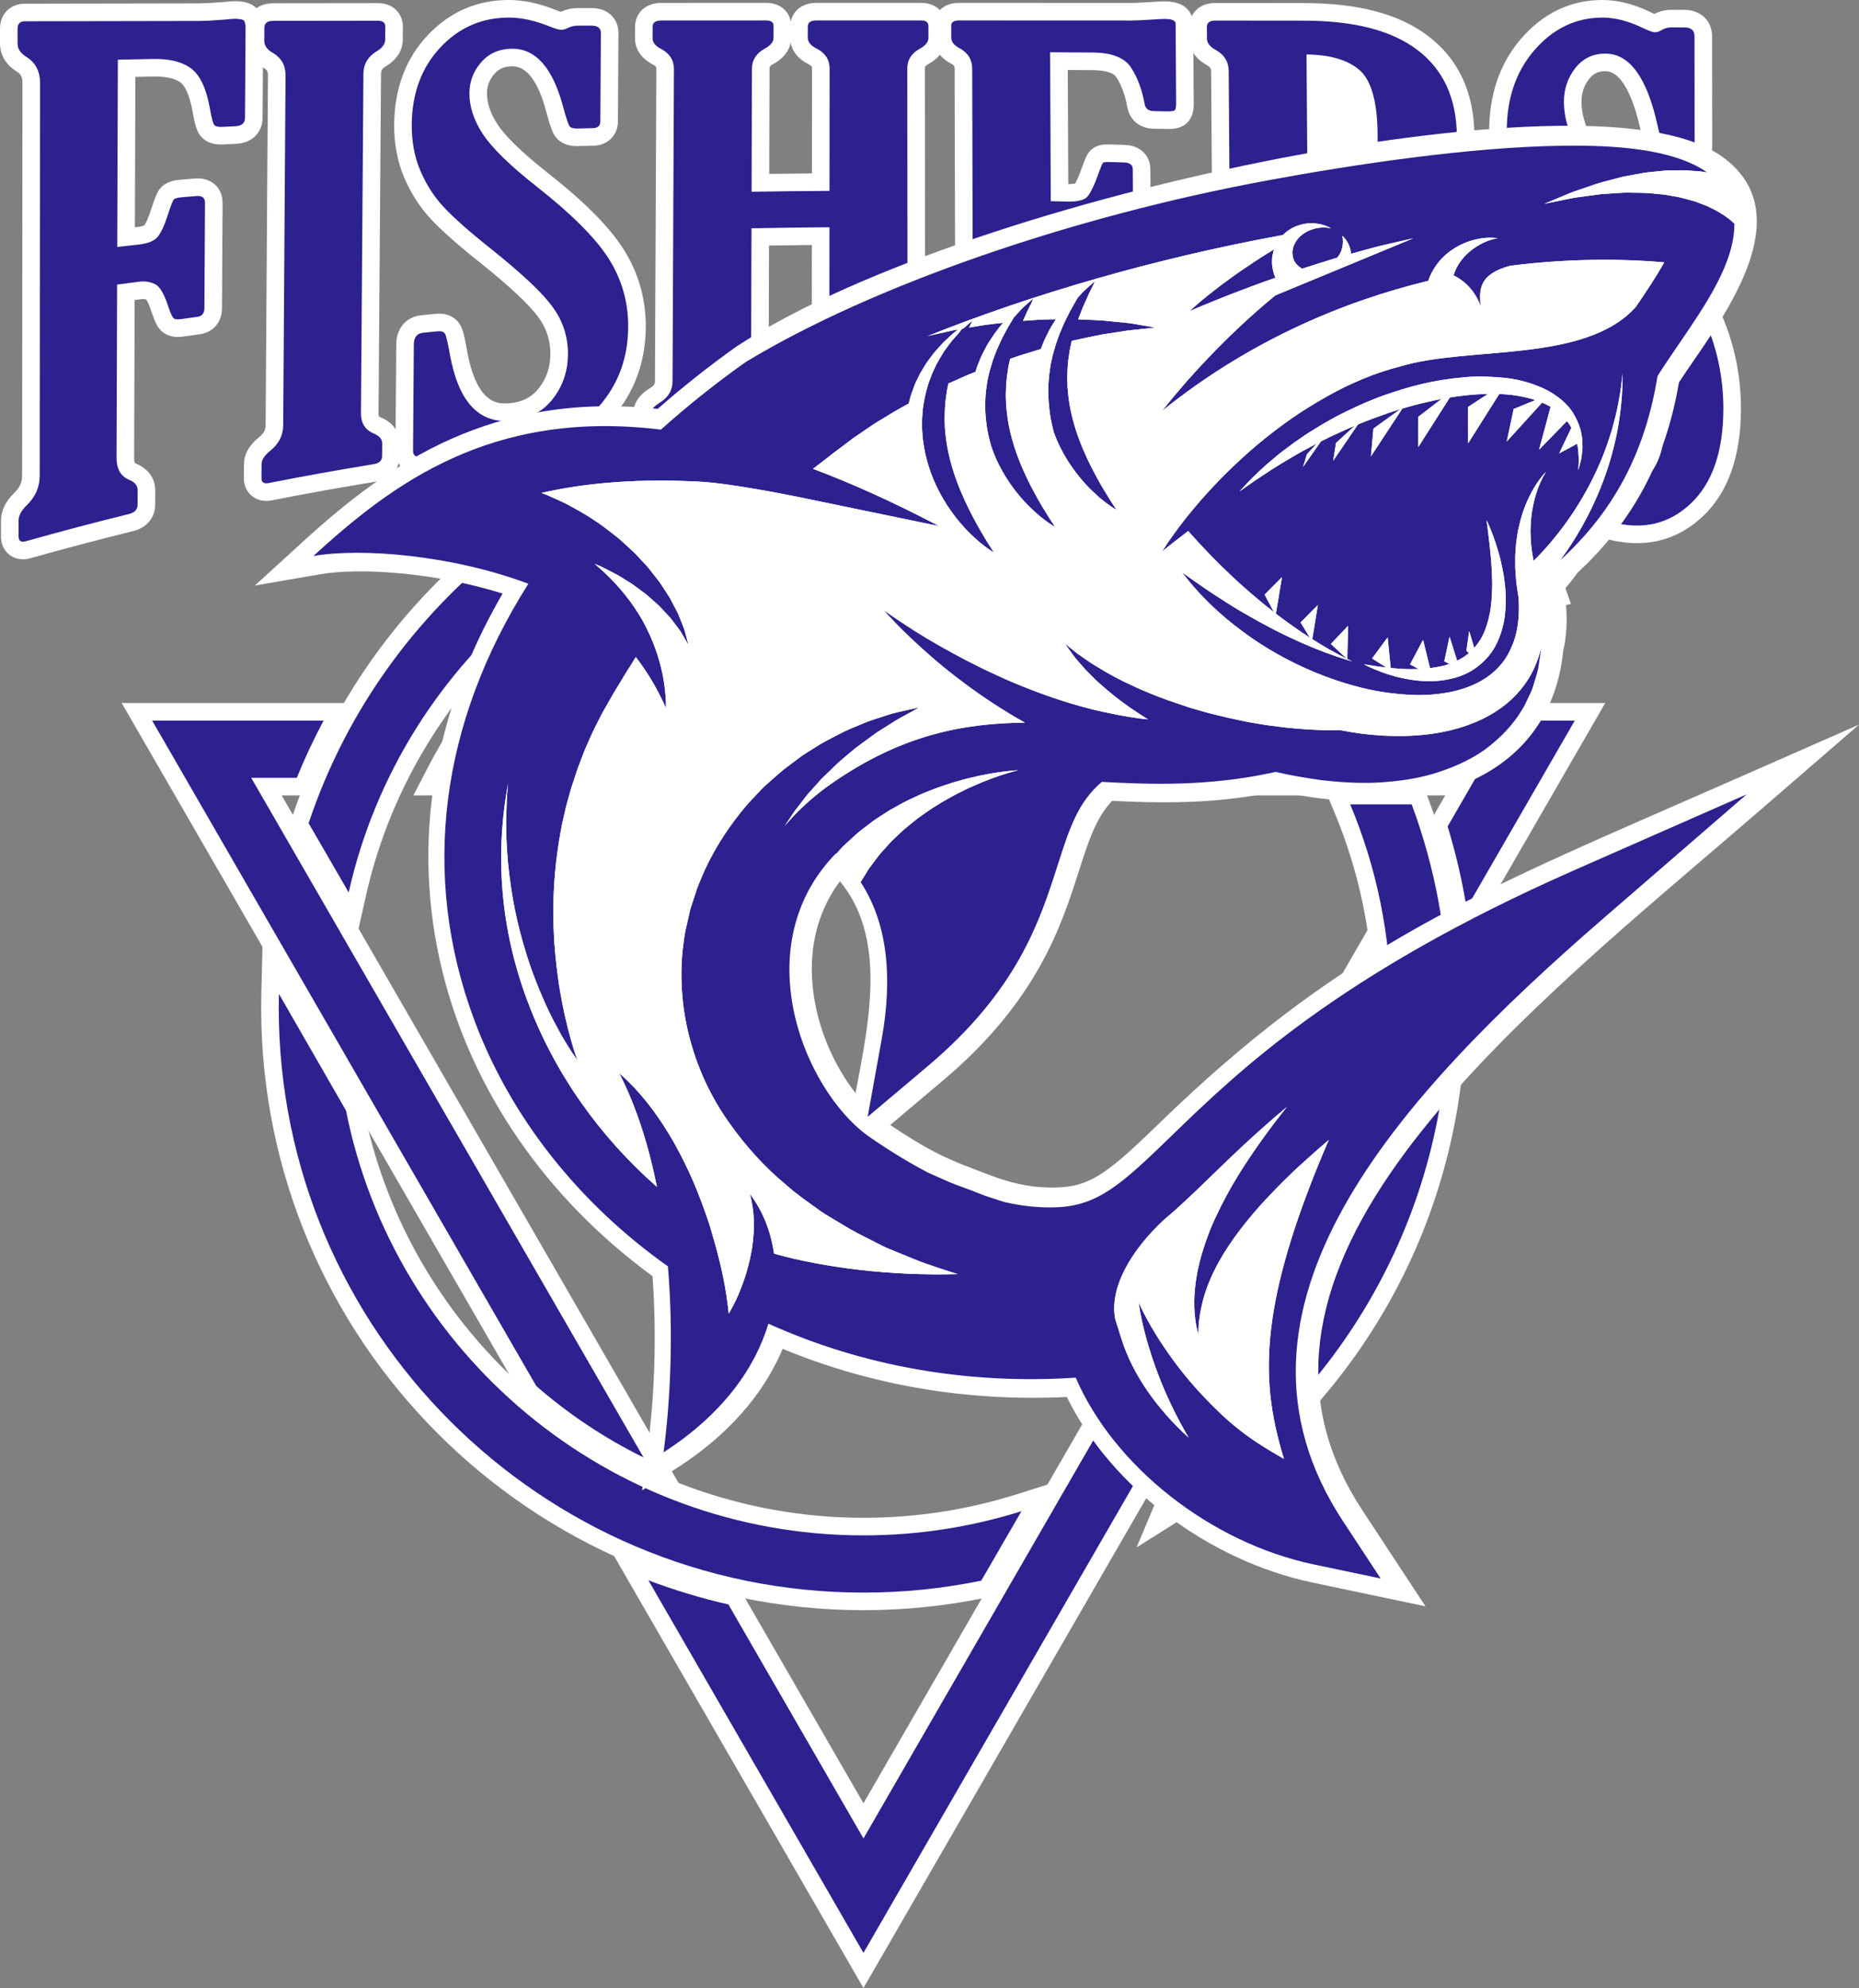
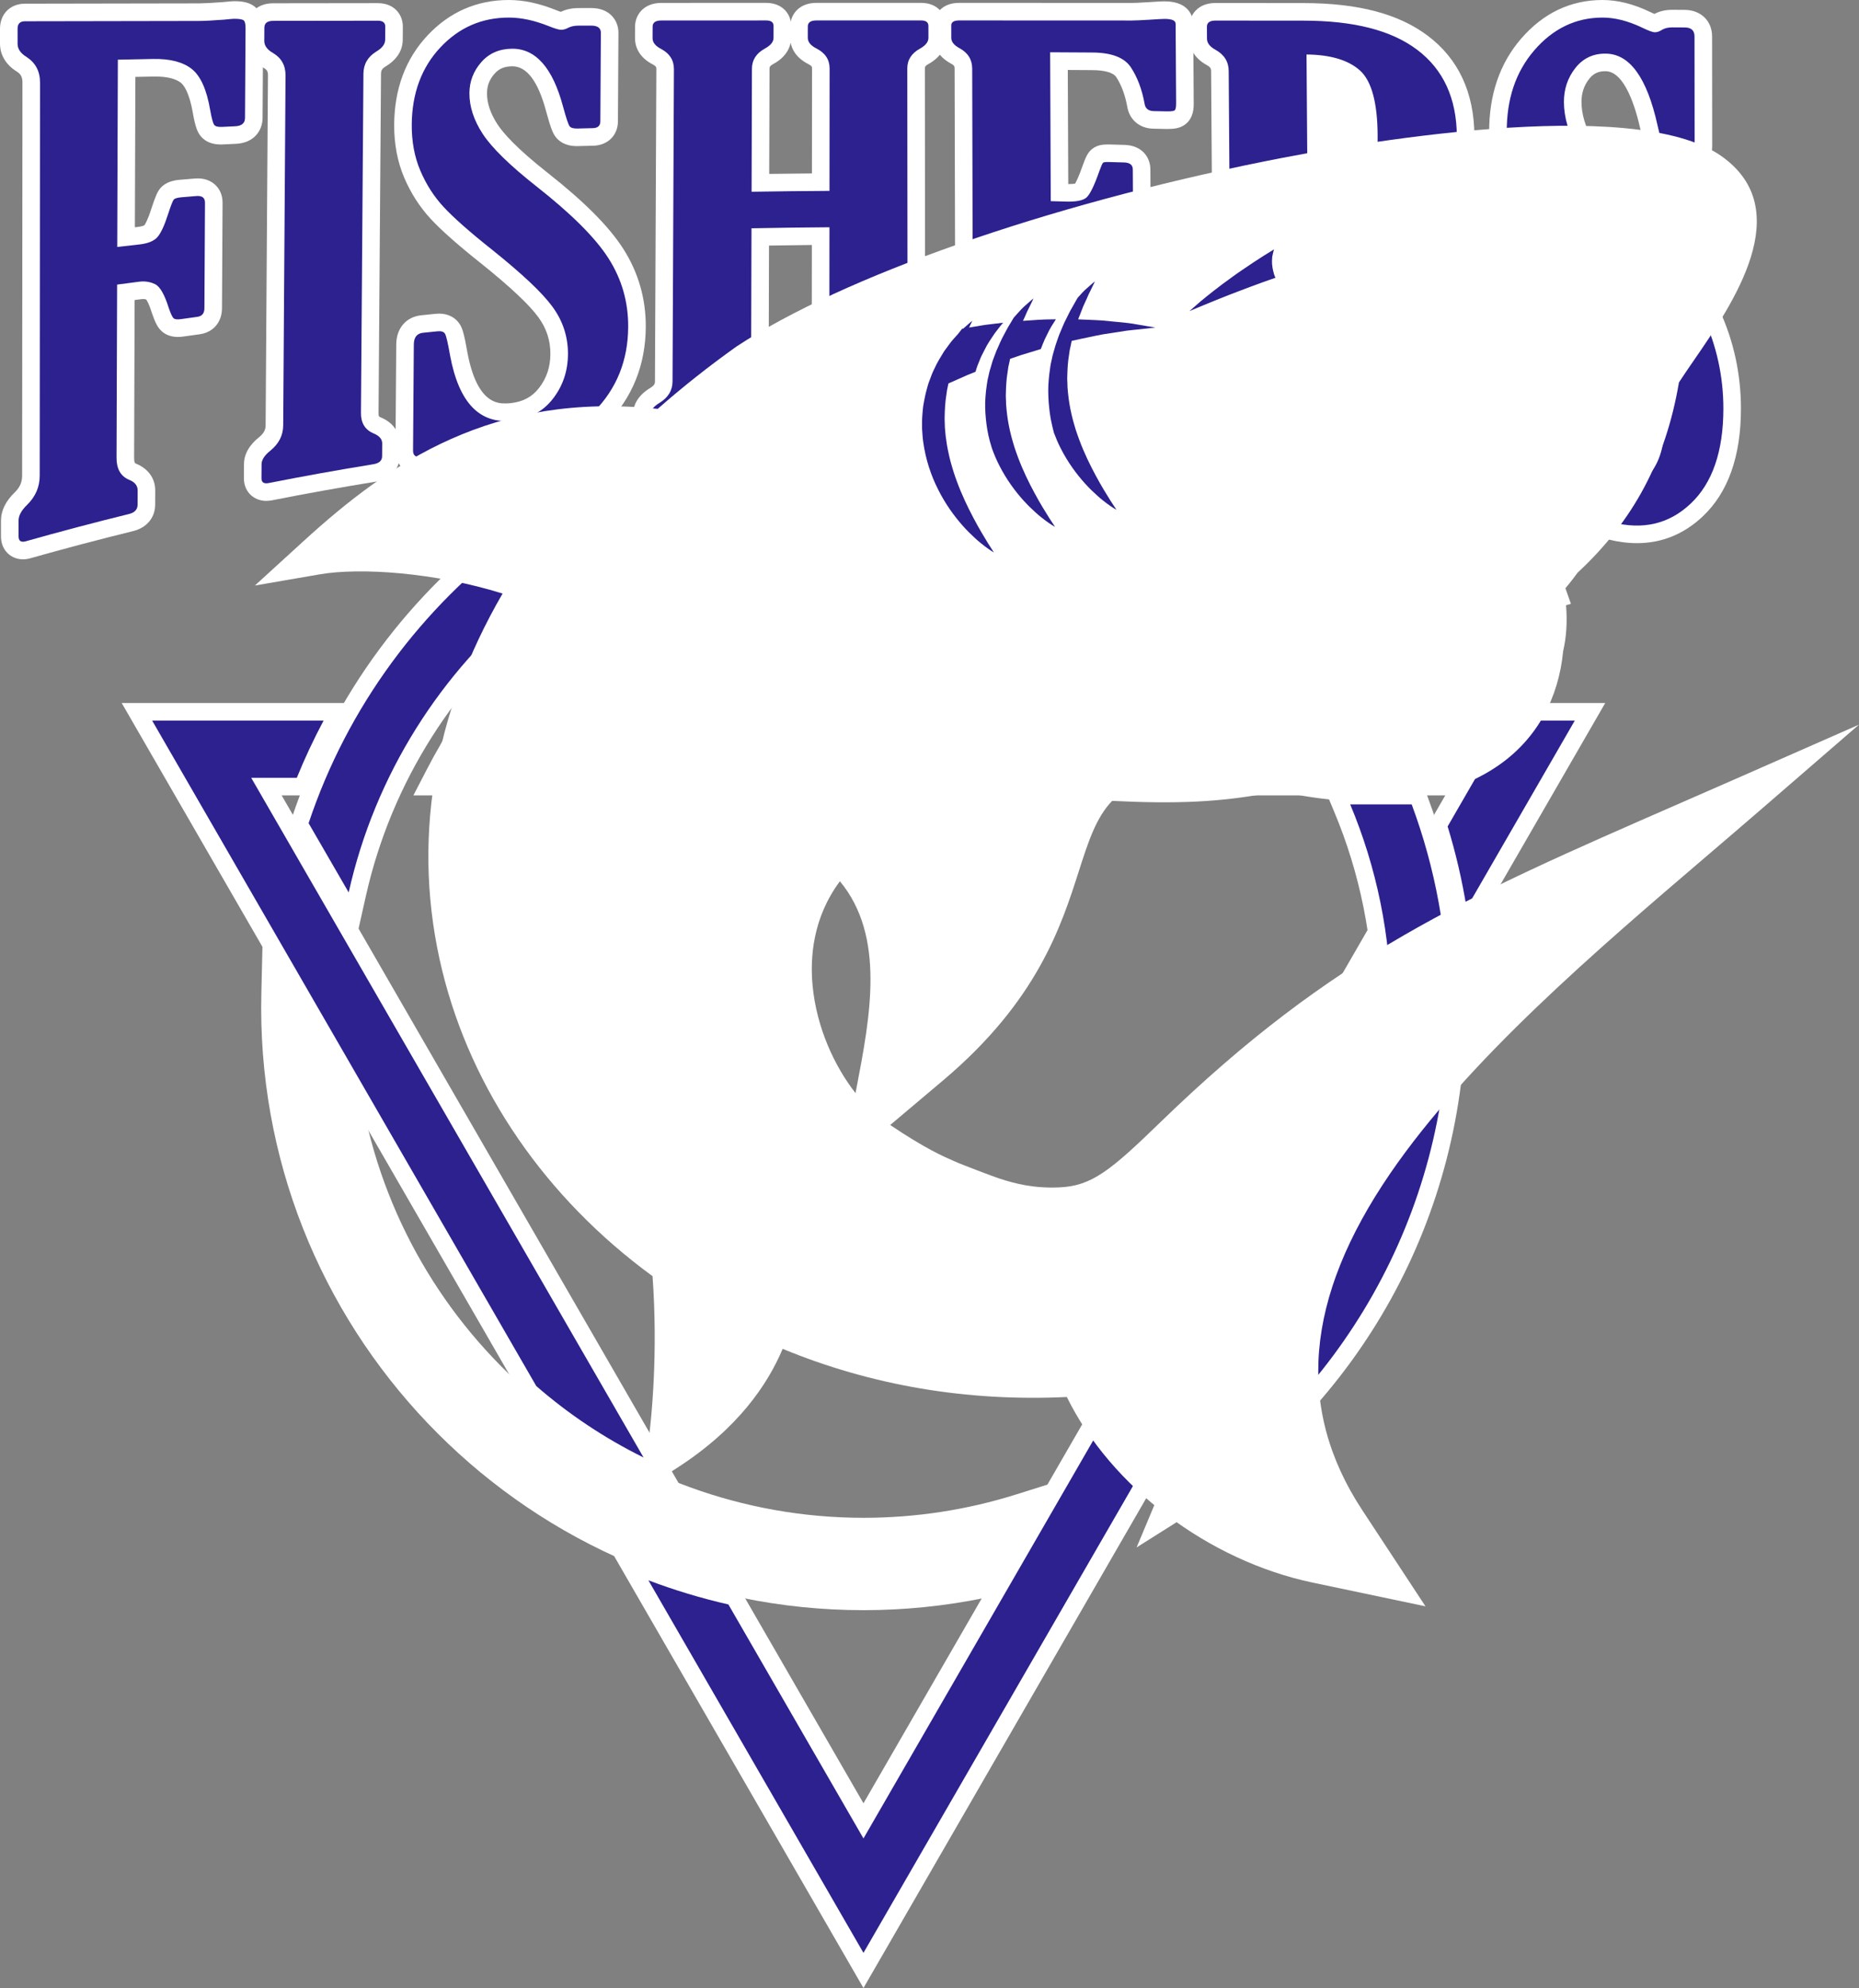
<svg xmlns="http://www.w3.org/2000/svg" viewBox="0 0 528.837 565.439">
  <rect x="0" y="0" width="528.837" height="565.439" fill="#808080" stroke="none" />
  <defs>
    <style>.d{fill:#fff;}.e{fill:#2c218e;}</style>
  </defs>
  <g id="a" />
  <g id="b">
    <g id="c">
      <path class="d" d="M6.518,159.081c-1.925,0-3.688-.829-4.839-2.274-.926-1.164-1.396-2.603-1.396-4.277v-4.487c0-2.812,1.335-5.524,3.969-8.063,1.401-1.376,2.042-2.835,2.043-4.696l.093-111.785c.001-1.702-.567-2.442-1.489-3.058C.639,17.823,0,14.317,0,12.452v-4.299C0,3.975,2.917,1.053,7.094,1.047c16.493-.032,32.988-.061,49.485-.087,1.316-.002,3.52-.116,6.55-.338,2.535-.255,3.124-.278,3.477-.279,2.225,0,4.718,.25,6.444,2.107,1.636,1.765,1.812,4.074,1.803,5.657l-.156,25.478c-.021,3.462-2.36,7.068-7.539,7.317l-3.719,.18c-.219,.011-.43,.016-.632,.016-2.479,0-4.395-.792-5.693-2.356-1.017-1.215-1.586-2.873-2.244-6.555-1.052-6.194-2.741-8.11-3.419-8.648-1.465-1.16-3.979-1.775-7.266-1.775-.178,0-.358,.002-.54,.005-1.711,.034-3.422,.068-5.134,.104l-.142,42.768c.233-.026,.466-.052,.699-.078,1.318-.146,1.865-.408,2.008-.49,.189-.259,.923-1.398,1.992-4.739,1.238-3.805,1.788-4.875,2.489-5.728,1.596-1.93,4.006-2.34,5.681-2.481,1.403-.118,2.804-.235,4.206-.349,.286-.023,.561-.035,.824-.035,2.6,0,4.221,1.081,5.123,1.987,.884,.889,1.937,2.468,1.924,4.941l-.163,30.023c-.021,3.952-2.503,6.847-6.323,7.375-1.55,.214-3.096,.43-4.642,.648-.574,.082-1.103,.122-1.61,.122-2.393,0-3.879-.954-4.704-1.754-.995-.954-1.707-2.289-2.607-4.906l-.044-.134c-.767-2.448-1.37-3.489-1.626-3.86-.273-.091-.56-.135-.878-.135-.158,0-.326,.012-.499,.034-.639,.083-1.278,.165-1.917,.248l-.149,44.899c-.004,1.333,.276,1.523,.482,1.615,3.524,1.428,5.536,4.219,5.524,7.668l-.016,4.044c-.013,3.676-2.415,6.55-6.269,7.498-9.713,2.389-19.528,4.982-29.169,7.707-.75,.212-1.487,.32-2.187,.32Z" />
      <path class="e" d="M33.527,16.977c-.059,17.754-.118,35.507-.177,53.261,2.089-.238,4.179-.473,6.269-.705,2.471-.274,4.198-.982,5.187-2.123,.986-1.14,1.994-3.331,3.024-6.553,.772-2.372,1.302-3.726,1.589-4.075,.287-.347,1.033-.573,2.24-.675,1.396-.117,2.793-.234,4.19-.348,1.65-.135,2.472,.495,2.465,1.886-.054,10.007-.109,20.014-.163,30.021-.008,1.451-.677,2.265-2.008,2.449-1.552,.214-3.104,.431-4.655,.65-1.078,.153-1.789,.065-2.134-.27-.347-.333-.8-1.312-1.362-2.945-1.185-3.785-2.473-6.033-3.861-6.717-1.389-.681-2.907-.922-4.552-.71-2.089,.269-4.176,.543-6.263,.82-.055,16.423-.109,32.846-.164,49.269-.01,3.148,1.176,5.236,3.564,6.249,1.632,.649,2.447,1.657,2.442,3.033-.005,1.347-.01,2.694-.016,4.04-.005,1.377-.827,2.262-2.462,2.664-9.812,2.413-19.592,4.997-29.336,7.751-1.375,.389-2.061-.082-2.061-1.42v-4.487c0-1.4,.812-2.895,2.439-4.463,2.378-2.335,3.571-5.083,3.573-8.293,.031-37.261,.062-74.522,.093-111.784,.003-3.209-1.268-5.625-3.81-7.285-1.719-1.038-2.578-2.299-2.578-3.765v-4.299c0-1.401,.7-2.104,2.101-2.106,16.495-.032,32.99-.061,49.486-.087,1.465-.002,3.789-.122,6.976-.356,1.721-.174,2.739-.26,3.058-.261,1.529,0,2.45,.17,2.768,.512,.316,.341,.471,1.083,.464,2.222-.052,8.492-.104,16.984-.156,25.477-.009,1.483-.936,2.265-2.78,2.354-1.24,.059-2.48,.12-3.72,.18-1.145,.056-1.891-.123-2.237-.54-.348-.416-.738-1.827-1.169-4.24-.985-5.802-2.73-9.699-5.233-11.685-2.504-1.982-6.174-2.946-11.01-2.852-3.341,.066-6.681,.134-10.021,.204v.002Z" />
      <path class="d" d="M75.748,142.463c-1.774,0-3.393-.646-4.558-1.819-.833-.838-1.821-2.326-1.806-4.657l.026-3.987c.018-2.83,1.492-5.431,4.382-7.728,1.546-1.254,1.766-2.39,1.772-3.331l.664-99.503c.007-1.062-.251-1.55-1.104-2.063-4.326-2.473-4.955-5.939-4.943-7.791l.024-3.733c.02-3.328,2.373-6.915,7.49-6.921l29.808-.037c2.688,0,4.329,1.085,5.233,1.996,1.214,1.223,1.876,2.904,1.863,4.734l-.027,3.723c-.015,2.126-.885,5.173-4.941,7.6-1.029,.63-1.236,1.216-1.242,2.066l-.703,96.501c-.007,.9,.116,.981,.52,1.156,5.017,2.067,5.534,5.936,5.523,7.508l-.027,3.64c-.021,2.804-1.787,6.36-6.696,7.158-9.85,1.598-19.799,3.386-29.573,5.316-.58,.115-1.147,.173-1.685,.173Z" />
      <path class="e" d="M102.684,117.476c-.021,2.827,1.172,4.764,3.583,5.802,1.649,.671,2.47,1.624,2.461,2.863l-.027,3.639c-.009,1.24-.843,1.99-2.498,2.259-9.936,1.611-19.85,3.393-29.739,5.346-1.395,.276-2.088-.177-2.08-1.365,.008-1.328,.017-2.657,.026-3.985,.008-1.243,.838-2.533,2.494-3.849,2.42-1.963,3.641-4.354,3.66-7.211,.221-33.168,.443-66.335,.664-99.503,.019-2.856-1.176-4.988-3.586-6.417-1.65-.933-2.469-2.083-2.461-3.44,.008-1.244,.016-2.488,.024-3.731,.008-1.301,.84-1.952,2.496-1.954,9.936-.014,19.872-.026,29.808-.037,1.4,0,2.098,.564,2.09,1.695l-.027,3.72c-.009,1.241-.846,2.352-2.508,3.346-2.432,1.489-3.656,3.604-3.676,6.321-.234,32.167-.468,64.334-.703,96.501h0Z" />
      <path class="d" d="M119.254,134.981c-2.434,0-3.98-1.043-4.849-1.919-.879-.885-1.923-2.467-1.904-4.975l.222-30.161c.033-4.565,2.814-7.803,7.086-8.249,1.374-.144,2.751-.286,4.129-.426,.352-.036,.684-.052,.997-.052,2.563,0,4.724,1.141,5.93,3.129,.667,1.103,1.173,2.621,2.088,7.87,2.701,14.549,8.628,14.549,10.859,14.549,.459,0,.944-.028,1.441-.083,3.545-.389,6.118-1.768,8.104-4.34,2.138-2.771,3.189-5.913,3.212-9.601,.024-3.874-1.093-7.307-3.416-10.494-2.586-3.551-8.028-8.665-16.174-15.201-6.572-5.212-11.447-9.519-14.466-12.783-3.13-3.385-5.669-7.343-7.547-11.766-1.919-4.52-2.873-9.592-2.833-15.076,.075-10.182,3.27-18.706,9.494-25.335,6.267-6.681,14.054-10.069,23.141-10.069,4.109,0,8.519,.928,13.116,2.758,.79,.32,1.318,.505,1.652,.611l.073-.035c1.439-.688,3.127-1.038,5.017-1.041l3.536-.006c2.451,0,4.402,.723,5.82,2.149,1.267,1.274,1.958,3.023,1.947,4.926l-.145,25.162c-.023,3.976-2.899,6.822-6.996,6.921l-4.398,.108-.32,.004c-3.398,0-5.191-1.488-6.097-2.736-.699-.956-1.299-2.328-2.608-7.132-2.267-8.526-5.495-12.833-9.602-12.833-2.272,.019-3.829,.675-5.097,2.128-1.437,1.644-2.112,3.397-2.127,5.52-.02,2.823,.98,5.8,2.974,8.849,1.581,2.417,5.337,6.771,14.253,13.783,10.456,8.231,17.505,15.313,21.55,21.654,4.282,6.712,6.431,14.184,6.389,22.21-.057,10.799-3.797,20.077-11.118,27.575-7.214,7.392-15.887,11.73-25.776,12.895-1.418,.167-2.921,.25-4.468,.25-3.271,0-6.892-.377-10.762-1.121l-.128-.026c-.86-.189-1.387-.266-1.679-.297-.123,.067-.296,.169-.525,.321l-.101,.065c-1.408,.884-2.614,1.373-3.795,1.537-1.582,.221-3.167,.449-4.753,.681-.459,.067-.913,.102-1.346,.102Z" />
      <path class="e" d="M124.665,129.246c-1.596,.224-3.192,.453-4.787,.686-1.596,.234-2.388-.366-2.377-1.807,.074-10.054,.148-20.108,.222-30.161,.015-2.026,.883-3.133,2.605-3.313,1.371-.144,2.743-.285,4.115-.424,1.084-.11,1.8,.124,2.146,.694,.346,.572,.825,2.621,1.438,6.137,2.516,13.553,8.438,19.618,17.78,18.576,4.862-.533,8.7-2.617,11.508-6.254,2.807-3.638,4.225-7.828,4.255-12.625,.031-4.948-1.429-9.427-4.375-13.47-2.946-4.044-8.648-9.386-17.086-16.156-6.536-5.183-11.173-9.303-13.925-12.278-2.751-2.975-4.957-6.419-6.615-10.325-1.66-3.907-2.471-8.28-2.436-13.086,.065-8.867,2.778-16.239,8.139-21.948,5.36-5.714,11.861-8.494,19.504-8.492,3.503,0,7.256,.81,11.258,2.403,1.778,.72,2.987,1.077,3.624,1.075,.636-.002,1.339-.212,2.106-.633,.767-.366,1.723-.551,2.87-.553l3.536-.006c1.847-.003,2.767,.68,2.759,2.047-.048,8.387-.097,16.775-.145,25.162-.007,1.267-.714,1.917-2.117,1.951-1.468,.035-2.935,.071-4.403,.108-1.148,.029-1.898-.193-2.244-.67-.348-.476-.959-2.31-1.831-5.51-2.929-11.019-7.766-16.57-14.519-16.519-3.631,.031-6.555,1.302-8.771,3.84-2.217,2.536-3.337,5.469-3.361,8.772-.027,3.827,1.235,7.715,3.789,11.621,2.554,3.906,7.665,8.936,15.347,14.977,9.838,7.745,16.654,14.502,20.426,20.414,3.77,5.91,5.641,12.391,5.604,19.494-.05,9.576-3.281,17.539-9.695,24.109-6.415,6.572-14.015,10.389-22.783,11.421-3.905,.458-8.475,.19-13.701-.815-1.659-.364-2.838-.499-3.54-.405-.639,.086-1.472,.466-2.497,1.145-.769,.483-1.378,.757-1.824,.819h.001Z" />
      <path class="d" d="M186.865,127.731c-2.526,0-4.091-1.039-4.958-1.911-1.175-1.18-1.817-2.799-1.809-4.558l.017-3.537c.009-2.039,.873-4.983,4.936-7.432,1.262-.778,1.264-1.352,1.266-1.813l.398-88.802c.002-.486,.003-.807-.962-1.323-4.462-2.275-5.125-5.685-5.115-7.51l.016-3.308c.018-3.232,2.369-6.707,7.49-6.71l29.812-.011c2.714,0,4.359,1.078,5.261,1.981,.904,.905,1.498,2.062,1.729,3.34,.579-2.764,2.929-5.323,7.336-5.323h29.729c4.868,0,7.091,3.392,7.097,6.543l.005,3.4c.002,1.733-.631,4.988-4.888,7.394-1.126,.611-1.126,.959-1.125,1.328l.08,87.485c0,.469,0,.839,1.062,1.405,4.446,2.333,5.116,5.643,5.118,7.406l.005,3.321c.004,1.779-.657,3.42-1.86,4.625-1.354,1.356-3.211,2.044-5.521,2.044h-.199c-4.693-.077-9.455-.115-14.15-.115-5.209,0-10.492,.047-15.7,.14l-.191,.002c-2.666,0-4.29-1.066-5.183-1.961-1.017-1.019-1.64-2.358-1.793-3.829-.273,3.045-2.567,6.005-7.313,6.167-9.906,.339-19.967,.856-29.903,1.537-.238,.017-.467,.024-.686,.024Zm31.793-20.225c-.002,.527-.002,.745,.863,1.173,3.964,1.872,5.023,4.651,5.236,6.55,.158-2.018,1.201-4.659,4.921-6.774,1.236-.676,1.237-1.083,1.237-1.477l.037-37.297c-4.065,.04-8.14,.095-12.189,.164l-.106,37.661Zm6.263-95.385c-.343,1.801-1.507,4.228-4.991,6.108-1.022,.565-1.023,.943-1.024,1.344l-.084,29.889c4.049-.057,8.111-.102,12.151-.135l.03-29.846c0-.415,0-.715-1.011-1.235-3.551-1.791-4.73-4.265-5.07-6.125Z" />
      <path class="e" d="M258.101,19.483c.026,29.162,.052,58.325,.079,87.487,.002,2.563,1.238,4.494,3.709,5.812,1.646,.864,2.47,1.865,2.471,2.999,.002,1.109,.003,2.219,.005,3.328,.002,1.135-.832,1.684-2.499,1.657-10.006-.161-20.015-.152-30.021,.026-1.411,.026-2.117-.477-2.115-1.513,.002-1.159,.003-2.317,.005-3.476,.002-1.084,.807-2.087,2.415-3.001,2.509-1.371,3.763-3.305,3.766-5.818,.014-14.115,.028-28.23,.042-42.345-7.394,.051-14.788,.15-22.18,.297-.04,14.185-.08,28.371-.12,42.556-.008,2.576,1.206,4.462,3.646,5.669,1.668,.788,2.502,1.752,2.499,2.889-.003,1.112-.005,2.224-.008,3.336-.003,1.137-.84,1.73-2.512,1.787-10.031,.344-20.057,.86-30.074,1.546-1.413,.097-2.117-.378-2.112-1.433,.006-1.179,.012-2.358,.017-3.537,.005-1.103,.844-2.165,2.517-3.173,2.445-1.507,3.674-3.525,3.685-6.075,.133-29.6,.266-59.2,.398-88.8,.011-2.55-1.191-4.466-3.607-5.756-1.653-.843-2.476-1.869-2.47-3.073,.005-1.104,.011-2.208,.016-3.312,.006-1.154,.836-1.731,2.493-1.732,9.937-.005,19.874-.008,29.811-.011,1.401,0,2.101,.518,2.099,1.556-.003,1.137-.005,2.273-.008,3.41-.002,1.138-.834,2.151-2.493,3.046-2.427,1.341-3.642,3.253-3.65,5.729-.033,11.66-.066,23.32-.099,34.981,7.386-.122,14.773-.204,22.161-.246,.012-11.602,.023-23.205,.035-34.807,.002-2.512-1.238-4.407-3.723-5.686-1.658-.836-2.483-1.846-2.481-3.029,.002-1.085,.003-2.17,.005-3.255,.002-1.134,.828-1.701,2.479-1.701,9.91,0,19.819,0,29.729,0,1.397,0,2.096,.518,2.098,1.553,.002,1.134,.003,2.268,.005,3.402,.001,1.135-.781,2.144-2.348,3.029-2.446,1.327-3.668,3.223-3.666,5.685h0Z" />
      <path class="d" d="M338.603,130.373c-21.707-2.26-43.779-3.725-65.602-4.355-4.922-.144-7.168-3.641-7.174-6.831l-.006-3.257c-.008-4.449,4.217-6.852,5.692-7.673,.156-.094,.266-.206,.265-.907l-.215-87.802c0-.591-.044-.923-.949-1.417-4.334-2.287-4.996-5.586-4.999-7.346l-.007-3.555c-.003-1.681,.632-3.246,1.791-4.407,1.33-1.333,3.18-2.008,5.5-2.008,16.373,.003,32.744,.01,49.115,.02,.45,0,1.67-.028,4.752-.217,3.062-.208,3.994-.236,4.498-.236,7.746,0,8.166,5.292,8.172,6.353l.142,22.523c.008,1.263,.028,4.225-2.341,6.073-1.513,1.188-3.333,1.354-5.073,1.354-.174,0-.683-.009-.683-.009l-3.404-.072c-3.932-.082-6.832-2.573-7.42-6.359-.607-3.273-1.65-6.064-3.1-8.298-.825-1.273-3.241-1.984-6.806-2.005-2.331-.015-4.663-.028-6.994-.041l.135,32.447c.052,0,.103,0,.152,0,.908,0,1.475-.066,1.799-.126,.358-.615,1.087-2.078,2.205-5.286,.889-2.458,1.486-3.689,2.732-4.64,1.414-1.068,2.993-1.21,4.353-1.21,.169,0,.348,.002,.539,.008l4.225,.118c5.053,.146,7.337,3.589,7.357,6.937l.162,28.612c.011,1.845-.654,3.535-1.871,4.759-.897,.902-2.52,1.979-5.15,1.979-.172,0-.349-.004-.531-.014-1.464-.075-2.929-.148-4.395-.218-2.254-.107-4.055-.832-5.351-2.152-1.028-1.054-1.769-2.55-2.738-5.531-.895-2.765-1.575-3.763-1.788-4.03-.262-.128-.761-.311-1.62-.43l.155,37.402c2.786,.164,5.581,.341,8.354,.528,.7,.048,1.365,.072,1.977,.072,3.438,0,4.307-.741,4.343-.772,.184-.174,1.955-2.037,5.438-12.175,1.299-3.698,4.232-5.886,7.857-5.886,.22,0,.444,.008,.673,.025,1.384,.101,2.767,.204,4.149,.311,4.822,.368,7.005,3.811,7.027,7.059l.202,31.309-4.467,1.489-1.077-.111Z" />
      <path class="e" d="M339.121,125.399c-21.942-2.284-43.949-3.744-65.975-4.38-1.543-.045-2.316-.656-2.318-1.841-.002-1.086-.004-2.172-.006-3.258-.002-1.037,1.056-2.146,3.175-3.323,1.86-1.084,2.787-2.835,2.782-5.258l-.215-87.804c-.006-2.57-1.191-4.503-3.552-5.793-1.596-.843-2.394-1.83-2.396-2.967-.002-1.185-.005-2.369-.007-3.554-.002-.938,.761-1.407,2.29-1.407,16.371,.003,32.742,.01,49.112,.02,.89,0,2.578-.074,5.061-.226,2.228-.151,3.63-.228,4.203-.227,2.101,0,3.156,.461,3.161,1.38,.047,7.509,.094,15.019,.142,22.528,.007,1.176-.13,1.875-.416,2.098-.286,.224-1.101,.321-2.438,.292l-3.54-.075c-1.533-.032-2.395-.759-2.595-2.183-.726-3.969-2.004-7.371-3.838-10.197-1.831-2.827-5.489-4.251-10.969-4.284-4.015-.025-8.03-.047-12.045-.067,.059,14.114,.117,28.229,.176,42.343,1.47,.038,2.94,.079,4.41,.12,2.749,.078,4.634-.275,5.654-1.072,1.016-.796,2.283-3.353,3.793-7.683,.504-1.393,.852-2.164,1.043-2.31,.191-.145,.766-.206,1.725-.18,1.404,.038,2.809,.077,4.213,.118,1.662,.048,2.496,.706,2.503,1.97,.054,9.537,.108,19.074,.162,28.61,.007,1.214-.758,1.78-2.295,1.701-1.471-.075-2.942-.149-4.413-.219-.961-.046-1.634-.267-2.021-.661-.386-.395-.905-1.588-1.552-3.575-1.171-3.617-2.43-5.834-3.775-6.661-1.348-.826-3.207-1.28-5.573-1.358-1.279-.042-2.557-.082-3.836-.121,.065,15.785,.131,31.571,.196,47.356,4.333,.234,8.666,.498,12.996,.791,4.811,.327,8.14-.308,9.99-1.963,1.847-1.654,4.126-6.395,6.833-14.278,.627-1.784,1.774-2.619,3.44-2.498,1.376,.1,2.752,.203,4.128,.309,1.598,.122,2.402,.828,2.411,2.108,.06,9.226,.119,18.452,.179,27.678h-.003Z" />
      <path class="d" d="M419.867,142.538c-.531,0-1.091-.058-1.662-.171-6.228-1.233-12.578-2.418-18.873-3.521-3.72-.653-6.448-3.137-7.486-6.814-4.287-15.127-8.79-30.72-13.385-46.339-.465-1.625-.905-2.917-1.305-3.94l.241,32.939c.007,.931,.274,1.735,1.561,2.642,3.788,2.576,4.616,5.557,4.633,7.596l.026,3.607c.016,1.802-.631,3.459-1.821,4.66-.863,.872-2.413,1.91-4.893,1.91-.473,0-.974-.039-1.49-.115-9.846-1.447-19.852-2.744-29.74-3.854-4.51-.506-6.547-3.777-6.566-6.794l-.023-3.628c-.013-1.844,.673-5.262,5.406-7.414,.655-.308,.68-.453,.675-1.081l-.632-91.961c-.004-.642-.084-1.105-1.118-1.685-4.363-2.338-5.049-5.714-5.062-7.514l-.023-3.395c-.012-1.825,.654-3.504,1.876-4.734,1.371-1.379,3.253-2.079,5.594-2.079l25.041,.022c15.513,.009,27.08,3.059,35.362,9.325,8.693,6.559,13.145,16.115,13.227,28.398,.099,15.462-6.574,26.348-19.442,31.993,1.386,1.127,2.619,2.293,3.695,3.493,3.241,3.617,5.746,8.666,7.445,15.007,2.439,9.281,4.844,18.524,7.149,27.495,1.091,4.253,1.838,5.623,2.04,5.941,.357,.562,1.164,1.508,2.985,2.837l.121,.092c1.789,1.391,2.782,3.411,2.798,5.687l.031,4.836c.015,2.381-.985,3.891-1.827,4.737-1.168,1.176-2.786,1.823-4.558,1.823Z" />
      <path class="e" d="M421.22,131.174c-.005-.735-.294-1.327-.867-1.773-1.973-1.44-3.391-2.832-4.255-4.191-.865-1.359-1.752-3.823-2.665-7.381-2.376-9.244-4.756-18.391-7.137-27.446-1.501-5.602-3.614-9.924-6.337-12.962-2.725-3.038-6.705-5.874-11.943-8.461,17.733-3.238,26.521-13.386,26.412-30.33-.07-10.603-3.818-18.842-11.243-24.444-7.426-5.618-18.21-8.304-32.351-8.312-8.344-.008-16.688-.015-25.032-.022-1.657,0-2.481,.59-2.473,1.774,.008,1.133,.015,2.265,.023,3.398,.009,1.236,.843,2.296,2.507,3.188,2.429,1.362,3.655,3.371,3.673,6.012,.211,30.653,.421,61.306,.632,91.96,.018,2.642-1.185,4.531-3.606,5.668-1.659,.754-2.483,1.698-2.476,2.83l.024,3.629c.007,1.082,.714,1.699,2.124,1.857,9.987,1.121,19.959,2.413,29.912,3.876,1.659,.245,2.485-.243,2.475-1.472-.009-1.201-.018-2.403-.027-3.604-.009-1.228-.847-2.415-2.512-3.548-2.435-1.715-3.661-3.935-3.681-6.692-.105-14.365-.211-28.731-.316-43.096h0c2.615,.253,4.771,1.167,6.47,2.75,1.698,1.582,3.269,4.875,4.706,9.899,4.469,15.193,8.938,30.645,13.4,46.391,.52,1.843,1.698,2.925,3.538,3.248,6.337,1.111,12.665,2.291,18.983,3.542,1.39,.276,2.081-.206,2.073-1.452-.01-1.612-.021-3.224-.031-4.836Zm-49.208-69.004l-.342-46.674c6.815,.08,11.873,1.574,15.176,4.526,3.3,2.946,4.985,9.068,5.053,18.309,.069,9.458-1.507,15.942-4.728,19.391-3.222,3.458-8.273,4.903-15.159,4.448Z" />
      <path class="d" d="M465.676,154.486c-2.62,0-5.384-.359-8.214-1.068-3.704-.927-7.881-2.706-12.716-5.419l-8.424-1.847c-1.571-.345-3.143-.687-4.716-1.023-3.887-.834-6.314-3.779-6.337-7.688l-.191-32.435c-.015-2.519,.708-4.53,2.147-5.979,1.264-1.271,2.997-1.97,4.881-1.97,.414,0,.842,.033,1.271,.099,1.374,.21,2.742,.423,4.111,.639,3.642,.572,5.233,2.807,5.857,4.088,.438,.902,.942,2.297,1.951,8.589,2.287,13.438,7.004,21.108,14.01,22.749,.816,.189,1.581,.286,2.263,.286,1.688,0,2.867-.576,3.945-1.925,1.983-2.48,2.983-6.086,2.974-10.719-.011-5.198-1.309-10.291-3.855-15.136-2.897-5.503-8.717-13.265-16.386-21.852-7.55-8.36-11.692-13.193-14.28-16.661-3.048-4.082-5.535-8.596-7.392-13.417-1.92-4.982-2.911-10.408-2.944-16.126-.064-10.627,2.979-19.586,9.048-26.626C438.997,3.721,446.793,.006,455.855,0c4.286,0,8.811,1.128,13.449,3.353,.58,.283,1.014,.478,1.33,.61,1.464-.778,3.164-1.172,5.059-1.172l3.533,.018c4.626,.023,7.812,3.127,7.817,7.549l.032,31.146c.003,2.708-1.091,4.373-2.009,5.292-1.24,1.242-2.959,1.926-4.84,1.926-.192,0-.39-.007-.594-.021l-4.371-.308c-3.81-.267-5.537-2.331-6.229-3.538-.483-.84-1.002-2.043-2.406-8.189-1.361-6.109-4.443-16.327-9.853-16.411h-.157c-1.955-.001-3.357,.674-4.545,2.19-1.48,1.888-2.193,4.046-2.181,6.6,.016,3.438,1.094,7.044,3.296,11.026,2.249,4.07,6.928,9.882,14.727,18.291,9.807,10.597,17.157,20.925,21.262,29.872,4.032,8.799,6.077,18.211,6.077,27.974,0,13.592-3.675,23.927-10.92,30.717-5.336,5.015-11.615,7.561-18.657,7.561Z" />
      <path class="e" d="M437.395,141.268c-1.579-.347-3.159-.69-4.74-1.029-1.58-.339-2.376-1.279-2.385-2.827l-.191-32.436c-.013-2.177,.835-3.139,2.547-2.878,1.362,.209,2.724,.421,4.086,.635,1.076,.169,1.789,.617,2.141,1.34,.352,.726,.856,3.117,1.509,7.19,2.672,15.701,8.616,24.673,17.806,26.825,4.783,1.109,8.531,.023,11.254-3.386,2.723-3.404,4.08-8.045,4.068-13.851-.013-5.988-1.486-11.851-4.43-17.452-2.946-5.596-8.628-13.389-17.082-22.856-6.55-7.252-11.223-12.595-14.002-16.32-2.778-3.721-5.025-7.789-6.733-12.224-1.71-4.437-2.58-9.205-2.611-14.359-.057-9.5,2.552-17.203,7.835-23.333,5.281-6.12,11.749-9.302,19.392-9.307,3.502,0,7.265,.934,11.283,2.861,1.784,.871,2.994,1.315,3.631,1.319,.636,.005,1.338-.24,2.1-.742,.763-.436,1.718-.653,2.865-.647l3.532,.018c1.847,.009,2.771,.86,2.773,2.554,.011,10.382,.022,20.764,.033,31.146,.002,1.57-.696,2.303-2.09,2.204-1.458-.104-2.916-.206-4.375-.308-1.142-.08-1.889-.425-2.238-1.035-.351-.609-.974-2.891-1.871-6.817-3.015-13.531-7.904-20.192-14.649-20.297-3.628-.063-6.534,1.322-8.716,4.105-2.182,2.784-3.263,6.006-3.245,9.709,.02,4.292,1.329,8.735,3.921,13.421,2.593,4.694,7.748,10.982,15.436,19.271,9.848,10.642,16.626,20.368,20.382,28.556,3.754,8.191,5.622,16.909,5.622,25.89-.001,12.116-3.118,21.238-9.338,27.068-6.225,5.85-13.623,7.45-22.237,5.291-3.836-.96-8.341-3.03-13.522-6.107-1.644-1.027-2.813-1.61-3.507-1.765-.632-.141-1.451-.025-2.458,.345-.754,.249-1.354,.323-1.797,.225v.003Z" />
      <g>
        <path class="d" d="M245.632,457.969c-94.475,0-171.336-76.861-171.336-171.336,0-1.359,.02-2.714,.052-4.065l.419-17.879,28.417,49.423,.16,.807c13.427,67.666,73.268,116.779,142.289,116.779,14.805,0,29.421-2.236,43.445-6.646l12.273-3.86-19.008,32.833-2.197,.451c-11.287,2.318-22.899,3.494-34.513,3.494Z" />
-         <path class="e" d="M290.577,429.82c-14.196,4.466-29.293,6.878-44.945,6.878-72.737,0-133.544-52.019-147.193-120.807l-19.093-33.206c-.031,1.313-.05,2.628-.05,3.949,0,91.717,74.618,166.336,166.336,166.336,11.474,0,22.681-1.168,33.507-3.391l11.437-19.758Z" />
        <g>
          <path class="d" d="M342.399,394.62l.817-.744c30.176-27.482,47.481-66.57,47.481-107.242,0-19.356-3.772-38.168-11.214-55.913l-2.907-6.934h28.483l1.211,3.256c7.098,19.071,10.696,39.12,10.696,59.59,0,59.157-29.994,113.38-80.235,145.045l-13.397,8.444,19.064-45.503Z" />
          <path class="e" d="M401.586,228.787h-17.49c7.469,17.811,11.603,37.354,11.603,57.846,0,43.909-18.957,83.472-49.114,110.939l-12.518,29.877c46.763-29.473,77.901-81.573,77.901-140.816,0-20.332-3.674-39.821-10.381-57.846Z" />
          <path class="d" d="M82.336,234.691l.712-2.137c23.388-70.136,88.725-117.258,162.583-117.258,58.723,0,112.731,29.652,144.472,79.32l4.916,7.692h-31.392l-1.5-2.018c-27.325-36.771-70.876-58.724-116.497-58.724-67.324,0-126.861,47.672-141.564,113.354l-2.796,12.49-18.936-32.72Z" />
          <path class="e" d="M366.142,197.309h19.749c-29.571-46.271-81.392-77.013-140.259-77.013-73.38,0-135.808,47.769-157.84,113.84l11.397,19.693c15.004-67.022,74.963-117.262,146.444-117.262,49.31,0,93.139,23.91,120.51,60.742Z" />
        </g>
        <path class="d" d="M180.86,419.027c-11.374-5.616-22.001-12.692-31.587-21.03l-.631-.549L34.62,199.952H100.382l-3.917,7.351c-2.722,5.109-5.211,10.427-7.399,15.805l-1.268,3.116h-7.677l115.532,200.107-14.793-7.305Z" />
        <path class="e" d="M183.074,414.543L71.461,221.224h12.974c2.237-5.499,4.772-10.93,7.618-16.272H43.28l109.275,189.272c9.213,8.014,19.464,14.86,30.519,20.319Z" />
        <g>
          <path class="d" d="M412.272,259.055c-1.221-7.589-2.983-15.168-5.239-22.525l-.638-2.081,4.748-8.225H117.6l3.782-7.3c1.381-2.666,2.584-4.862,3.787-6.909,1.856-3.161,3.268-6.229,4.518-9.074l1.313-2.989H456.646l-42.141,72.991-2.233-13.888Z" />
          <path class="e" d="M411.812,235.064c2.309,7.529,4.122,15.274,5.396,23.197l30.778-53.309H134.265c-1.358,3.091-2.842,6.287-4.784,9.594-1.294,2.204-2.497,4.435-3.659,6.678H419.803l-7.991,13.84Z" />
          <path class="d" d="M173.114,439.834l13.114,4.969c7.155,2.712,14.589,4.955,22.094,6.668l2.126,.486,35.185,60.94,145.939-252.775,1.039,16.531c.802,12.754-.045,25.551-2.516,38.037l-.161,.812-144.301,249.937-72.519-125.604Z" />
          <path class="e" d="M387.62,276.967l-141.987,245.931-38.424-66.552c-7.795-1.779-15.393-4.078-22.753-6.867l61.176,105.962h0l139.557-241.721c2.431-12.277,3.191-24.66,2.431-36.752Z" />
        </g>
      </g>
      <path class="d" d="M495.559,220.742c-6.213,2.733-12.169,5.333-17.898,7.835-61.406,26.811-98.471,42.993-147.459,90.506h0c-14.187,13.757-19.554,18.238-28.842,18.635-7.266,.313-12.458-1.017-17.121-2.534-1.179-.368-10.953-4.058-12.521-4.804-.229-.104-.51-.226-.848-.373-2.365-1.024-7.718-3.343-17.629-10.032l15.06-12.703c26.765-22.57,33.583-43.84,38.56-59.37,2.718-8.476,4.918-15.337,9.511-20.115,17.483,.849,31.2,.587,47.369-2.819,25.303,5.791,48.27,2.997,63.165-7.712,10.316-7.417,16.458-18.515,17.779-32.116,.927-3.985,1.199-8.338,.814-12.992l1.389-.398-1.566-4.437c1.541-1.821,2.641-3.308,3.46-4.424,15.876-14.737,25.063-31.975,28.838-54.122,1.288-1.981,2.799-4.176,4.384-6.48,10.978-15.944,29.353-42.63,7.675-57.897-25.248-17.781-105.941-3.323-130.071,1.532-62.189,12.512-119.644,32.643-149.949,52.536l-.171,.117c-7.831,5.576-15.353,11.53-22.394,17.721-46.849-4.928-76.11,15.126-100.753,37.618l-13.832,12.625,18.454-3.185c11.39-1.969,32.61-.59,52.013,5.469-20.005,34.398-25.949,71.34-17.176,107.245,8.304,33.981,29.51,64.749,59.831,86.901,1.567,21.783-.192,40.063-1.415,49.206l-1.572,11.743,9.962-6.413c17.246-11.103,25.801-23.754,30.036-33.862,25.294,10.443,52.453,15.041,80.843,13.696,12.57,25.558,40.183,46.534,69.957,52.794l32.071,6.743-18.004-27.385c-18.981-28.871-16.368-60.195,7.99-95.761,22-32.123,58.464-63.287,90.635-90.782,5.179-4.426,10.272-8.78,15.211-13.054l27.492-23.79-33.279,14.639h.001Zm-251.906,88.697c-.095,.49-.188,.979-.281,1.465-5.955-7.59-11.051-18.546-12.204-30.486-.785-8.133,.082-19.462,7.765-29.766,12.993,15.674,8.618,38.475,4.72,58.787Z" />
      <g>
        <g>
-           <path class="e" d="M448.046,247.419c-67.308,29.605-95.961,57.393-114.919,75.78-14.055,13.63-20.76,19.677-32.423,20.175-4.808,.202-9.813-.293-15.042-1.495-1.236-.403-2.511-.818-3.867-1.261-2.057-.595-4.09-1.546-6.321-2.356-2.212-.837-4.596-1.612-6.912-2.714-1.451-.661-2.971-1.315-4.503-1.993-5.351-2.797-10.912-6.176-16.721-10.189-10.998-7.598-22.716-26.834-22.772-47.519-.026-9.431,2.478-22.107,13.221-33.107,.037,.033,.074,.068,.111,.1,.531-.584,1.131-1.243,1.824-2.006l.007-.008c.874-.851,1.904-1.764,3-2.774,.304-.269,.608-.553,.92-.838,.261-.238,.526-.476,.812-.702,.634-.487,1.289-.99,1.962-1.507,.671-.512,1.36-1.039,2.064-1.577,.497-.352,1.029-.685,1.555-1.023,.238-.153,.465-.305,.703-.462,.766-.494,1.546-.997,2.334-1.505,.809-.472,1.648-.913,2.48-1.374,.839-.449,1.662-.934,2.523-1.354l2.608-1.214c1.714-.852,3.525-1.48,5.254-2.184,1.75-.657,3.502-1.214,5.182-1.757,1.711-.467,3.331-.986,4.913-1.326,1.565-.391,3.053-.708,4.433-.96,1.369-.291,2.65-.446,3.765-.639,1.129-.14,2.103-.287,2.915-.357,1.616-.176,2.543-.205,2.543-.205,0,0-.906,.196-2.455,.657-.777,.212-1.708,.532-2.776,.867-1.056,.389-2.259,.762-3.535,1.287-.422,.16-.867,.342-1.307,.519-.901,.363-1.824,.748-2.786,1.184-1.448,.599-2.912,1.384-4.444,2.117-1.5,.808-3.05,1.631-4.572,2.545-1.498,.959-3.063,1.838-4.498,2.917l-2.18,1.545c-.713,.525-1.38,1.108-2.062,1.65-.672,.55-1.339,1.097-1.998,1.636-.618,.582-1.228,1.157-1.828,1.722-.064,.061-.124,.119-.188,.179-.53,.501-1.067,.982-1.557,1.484-.526,.583-1.041,1.153-1.542,1.708-.499,.55-.983,1.085-1.453,1.602-.319,.362-.597,.739-.871,1.108-.121,.163-.242,.329-.364,.484-.771,1.032-1.498,1.951-2.099,2.794-.543,.881-1.017,1.65-1.407,2.282-.425,.685-.74,1.191-.947,1.525,7.325,11.185,9.339,26.226,5.972,44.819l-3.977,21.963,17.061-14.39c25.584-21.575,31.915-41.34,37.002-57.221,3.346-10.449,5.76-17.898,12.557-23.664,14.053,.745,29.856,1.288,47.919-2.501,.525-.11,1.023-.231,1.541-.344,3.984,.952,8.089,1.629,12.226,2.244,5.352,.679,10.806,1.028,16.266,.826,5.463-.295,10.933-.953,16.21-2.499,5.256-1.589,10.381-3.757,14.814-6.912,4.368-3.249,8.106-7.139,10.59-11.387,.695-1.01,1.109-2.136,1.643-3.17,.468-1.059,1.05-2.064,1.361-3.105,.338-1.034,.65-2.048,.933-3.037,.287-.988,.592-1.947,.696-2.879,.281-1.854,.598-3.601,.741-5.192-.005,.019-.007,.039-.012,.058-.834,3.379-2.225,6.748-4.305,9.706-2.056,2.969-4.687,5.547-7.625,7.552-2.746,1.914-5.73,3.353-8.777,4.442-.201,.072-.399,.157-.601,.226-3.259,1.12-6.586,1.861-9.911,2.323-4.883,.661-9.755,.745-14.569,.427-1.748-.115-3.49-.28-5.22-.495-2.076-.269-4.134-.624-6.184-1.017-1.628,.038-3.272,.008-4.916,.016-.105-.003-.211-.011-.316-.014-4.65-.168-9.335-.545-13.95-1.202-1.073-.115-2.134-.283-3.191-.46-1.28-.214-2.553-.443-3.824-.648-.516-.104-1.027-.213-1.541-.318l-.711-.147c-1.534-.319-3.058-.646-4.552-1.01-2.217-.562-4.439-1.034-6.549-1.69-1.066-.307-2.12-.611-3.161-.911-1.027-.344-2.041-.683-3.042-1.018-4.02-1.322-7.76-2.776-11.16-4.27-1.708-.735-3.279-1.552-4.834-2.256-1.533-.736-2.915-1.551-4.265-2.26-2.602-1.536-4.939-2.879-6.672-4.179-.88-.648-1.735-1.155-2.407-1.709-.677-.545-1.252-1.009-1.719-1.385-.933-.752-1.431-1.154-1.431-1.154,0,0,.371,.52,1.067,1.496,.699,.978,1.663,2.43,3.204,4.117,.747,.859,1.571,1.845,2.554,2.782,.977,.951,1.985,2.069,3.195,3.086,2.375,2.101,5.143,4.407,8.367,6.644,1.66,1.132,3.415,2.298,5.266,3.45-.892-.097-1.77-.176-2.68-.3-1.931-.267-3.909-.603-5.905-.981-1.044-.198-2.093-.415-3.146-.651-.323-.072-.642-.123-.966-.2-.853-.191-1.71-.383-2.57-.576l-2.569-.674c-1.728-.425-3.435-.962-5.155-1.475-3.434-1.048-6.828-2.273-10.167-3.533-3.323-1.297-6.59-2.638-9.691-4.091-3.12-1.415-6.106-2.878-8.911-4.333-2.791-1.478-5.433-2.899-7.838-4.279-4.827-2.739-8.709-5.289-11.416-7.102-2.716-1.805-4.209-2.934-4.209-2.934,0,0,1.209,1.428,3.481,3.802,2.289,2.352,5.656,5.632,9.93,9.343,4.258,3.732,9.478,7.822,15.379,11.845,2.944,2.021,6.091,3.968,9.338,5.894,.68,.4,1.391,.774,2.084,1.164-17.382,.18-34.934,3.342-54.97,17.278-.076,.053-.151,.101-.227,.154-2.153,1.505-4.183,3.104-6.101,4.779-.244,.213-.48,.43-.72,.645-.466,.419-.915,.85-1.367,1.279-1.767,1.677-3.419,3.429-4.959,5.25,.503-.755,1.01-1.504,1.502-2.255,.412-.592,.771-1.223,1.192-1.799,.435-.567,.866-1.13,1.294-1.687,.616-.788,1.21-1.58,1.814-2.356,.247-.317,.49-.639,.745-.944,.918-1.022,1.819-2.025,2.701-3.008,.428-.475,.851-.944,1.27-1.409l.052-.057c.47-.449,.936-.892,1.396-1.331,.928-.872,1.808-1.767,2.687-2.624,1.796-1.661,3.629-3.101,5.304-4.547,1.747-1.336,3.452-2.508,4.991-3.683,1.544-1.172,3.072-2.001,4.416-2.895,2.668-1.784,5.02-2.94,6.536-3.8,1.533-.858,2.351-1.316,2.351-1.316,0,0-.916,.199-2.633,.572-1.706,.44-4.239,.808-7.382,1.929-1.563,.541-3.4,1.015-5.249,1.789-1.858,.759-3.893,1.571-6.02,2.553-2.062,1.089-4.333,2.17-6.63,3.493-1.123,.698-2.295,1.397-3.469,2.157-.591,.377-1.188,.759-1.793,1.145-.575,.427-1.156,.859-1.743,1.296-1.177,.885-2.379,1.789-3.604,2.709-1.195,.962-2.342,2.03-3.553,3.079-.602,.532-1.208,1.068-1.82,1.609-.596,.557-1.156,1.161-1.729,1.762-1.131,1.215-2.32,2.426-3.458,3.717-4.437,5.251-8.66,11.358-11.889,18.39-.742,1.783-1.592,3.553-2.251,5.417-.616,1.889-1.237,3.791-1.862,5.705-.454,1.977-.911,3.967-1.371,5.966-.421,2.015-.596,4.091-.882,6.166-.771,8.331-.063,17.055,2.252,25.374,2.25,8.333,6.043,16.263,10.887,23.098,4.81,6.857,10.38,12.974,16.382,17.904,2.916,2.629,6.047,4.738,9.056,6.92,1.489,1.13,3.068,2.019,4.605,2.945,1.541,.919,3.063,1.827,4.565,2.723,3.033,1.713,6.072,3.133,8.969,4.63,1.439,.785,2.938,1.286,4.369,1.904,1.44,.588,2.853,1.166,4.238,1.731,2.753,1.2,5.463,2.02,8.016,2.907,1.285,.415,2.536,.819,3.753,1.211,.396,.134,.786,.251,1.176,.372-18.867,.558-37.784-1.782-52.218-5.811-.945-6.579-3.374-12.441-6.886-16.995,1.418,5.073,1.388,10.176,.678,15.06-.029,.197-.051,.396-.082,.592-.057,.355-.145,.7-.209,1.053-.49,2.692-1.19,5.312-2.067,7.849-.072,.209-.145,.417-.219,.624-.596,1.657-1.239,3.29-1.977,4.863-.306,.652-.631,1.291-.964,1.923-.379,.718-.769,1.427-1.172,2.127-.018-.162-.026-.326-.042-.486-.082-.816-.185-1.627-.289-2.438-.445-3.473-1.079-6.905-1.857-10.296-.186-.811-.385-1.618-.585-2.424-.733-2.946-1.556-5.862-2.429-8.753l-.034-.114c-.097-.32-.19-.641-.288-.96-1.334-4.035-2.814-8.01-4.456-11.912-1.696-3.885-3.562-7.691-5.633-11.373-3.604-6.284-7.84-12.285-12.948-17.286l-2.578-2.382c4.944,9.661,8.403,20.758,10.719,32.342-16.367-14.403-29.161-32.341-36.877-52.981-7.58-20.279-9.271-41.13-5.477-61.691-.028,.35-.061,.7-.091,1.05-.238,2.385-.319,4.789-.387,7.184-.13,2.388,.004,4.789,.006,7.156,.088,2.372,.251,4.729,.457,7.05,.469,4.645,1.097,9.168,1.988,13.474,.873,4.307,1.959,8.398,3.149,12.204,1.135,3.82,2.502,7.329,3.791,10.525,1.341,3.184,2.637,6.052,3.925,8.526,1.281,2.476,2.441,4.597,3.485,6.295,2.063,3.405,3.434,5.204,3.434,5.204,0,0-.829-2.104-1.874-5.883-1.086-3.758-2.364-9.194-3.404-15.715-.465-3.275-.936-6.804-1.203-10.543-.184-1.86-.217-3.789-.328-5.736-.016-1.96-.09-3.946-.038-5.967,.005-4.034,.297-8.179,.735-12.335,.238-2.078,.562-4.158,.859-6.234,.403-2.068,.666-4.147,1.182-6.187,.454-2.047,.909-4.082,1.507-6.075,.284-.999,.541-1.997,.842-2.982,.325-.976,.65-1.95,.973-2.919,.585-1.948,1.337-3.828,2.04-5.686,.656-1.871,1.518-3.648,2.276-5.412,.728-1.775,1.644-3.444,2.463-5.096,.792-1.662,1.703-3.228,2.587-4.747,1.652-3.085,3.517-5.845,5.019-8.488,1.096-1.633,2.034-3.212,2.947-4.684,3.354,4.302,6.216,9.189,8.591,14.514,.003-6.966-1.577-14.101-4.604-20.782-.7-1.546-1.454-3.075-2.311-4.564-2.787-4.821-6.374-9.219-10.471-13.095-.776-.734-1.572-1.444-2.383-2.139-.17-.145-.331-.3-.502-.444,.219,.092,.441,.182,.66,.273,.356,.149,.712,.299,1.071,.443,.613,.323,1.235,.636,1.857,.947,.525,.263,1.05,.527,1.568,.796,1.066,.551,2.109,1.124,3.076,1.773,1.007,.653,2.09,1.216,3.006,1.925,.942,.696,1.864,1.377,2.762,2.04,.939,.64,1.671,1.427,2.488,2.108,.769,.718,1.617,1.348,2.259,2.084,.674,.723,1.32,1.416,1.935,2.075,.309,.334,.61,.66,.902,.977,.255,.336,.502,.663,.741,.979,.488,.644,.944,1.247,1.366,1.804,.441,.552,.818,1.093,1.097,1.623,1.205,2.058,1.894,3.234,1.894,3.234,0,0-.354-1.315-.973-3.618-.13-.583-.349-1.205-.636-1.879-.273-.686-.568-1.428-.884-2.22-.162-.402-.329-.817-.501-1.244-.207-.401-.42-.813-.639-1.236-.447-.852-.918-1.747-1.409-2.681-.471-.961-1.141-1.822-1.745-2.8-.649-.936-1.23-2.008-2.012-2.935-.759-.963-1.539-1.953-2.335-2.964-.788-1.037-1.743-1.931-2.645-2.938-1.158-1.327-2.469-2.538-3.82-3.758-.734-.662-1.475-1.326-2.219-2.014-1.356-1.042-2.719-2.143-4.129-3.195-.93-.694-1.876-1.372-2.868-1.983-1.224-.863-2.499-1.64-3.794-2.383-1.258-.722-2.536-1.411-3.806-2.112-1.297-.69-2.646-1.239-3.961-1.854-1.141-.527-2.283-1.024-3.442-1.44,6.024-1.383,12.221-2.311,18.528-2.862,3.837-.335,7.714-.536,11.617-.611,1.322-.025,2.645-.046,3.973-.045,2.557-.004,5.084,.069,7.641,.174,.713,.029,1.418,.048,2.14,.084,3.198,.115,6.266,.504,9.547,.954,4.752,.691,9.58,1.519,14.417,2.437,.078,.015,.155,.028,.233,.043,1.683,.32,3.368,.651,5.05,.992l39.921,8.257c-12.824-6.749-24.738-12.115-35.84-16.288,1.371-1.073,2.933-2.187,4.532-3.476,1.009-.857,2.151-1.656,3.311-2.523,1.158-.877,2.355-1.785,3.586-2.717,2.593-1.705,5.224-3.704,8.199-5.421,1.471-.881,2.942-1.836,4.49-2.706,1.025-.565,2.068-1.141,3.107-1.715,.105-.4,.212-.8,.317-1.196,.274-1.145,.677-2.231,1.08-3.293,.364-1.078,.853-2.079,1.341-3.051,.452-.991,1.028-1.882,1.56-2.762,.267-.438,.531-.87,.79-1.295,.294-.401,.583-.796,.868-1.184,.597-.755,1.104-1.531,1.712-2.18,1.172-1.331,2.237-2.544,3.322-3.482,1.039-.978,1.95-1.814,2.779-2.416,.107-.082,.184-.14,.285-.216-.409,.07-.813,.139-1.223,.209-1.963,.437-3.934,.875-5.905,1.314-.539,.11-1.068,.253-1.601,.383,29.751-11.943,65.011-22.13,100.061-28.569,.364-.067,.717-.13,1.079-.196,.056-.056,.104-.123,.16-.178,1.463-1.422,3.233-2.326,4.923-2.77,1.691-.459,3.293-.483,4.595-.3,.205,.026,.391,.064,.581,.099,1.024,.187,1.85,.479,2.42,.724,.124,.054,.225,.102,.327,.15,.456,.215,.704,.364,.704,.364,0,0-.407-.099-1.121-.172-.155-.015-.332-.027-.515-.036-.655-.033-1.472-.015-2.379,.157-.648,.111-1.336,.313-2.018,.593-.537,.221-1.071,.486-1.576,.819-1.154,.737-2.143,1.789-2.73,2.947-.296,.575-.506,1.165-.595,1.745-.066,.284-.07,.572-.086,.844-.004,.291,.044,.369,.055,.674l.024,.239,.034,.338,.014,.143,.007,.071,.002,.018c-.004,.151,.006-.196,.006-.158l.002,.005,.006,.023,.05,.176c.064,.232,.152,.447,.238,.65,.184,.403,.41,.746,.644,1.035,.094,.117,.19,.189,.286,.289,.381,.395,.765,.698,1.056,.876,.13,.081,.172,.088,.236,.116,.034,.015,.079,.041,.143,.084,1.369-.449,2.754-.893,4.157-1.329,.231-.072,.456-.148,.689-.219,1.403-.439,2.818-.881,4.238-1.325,.267-.075,.535-.151,.802-.226,.19-.197,.371-.43,.548-.697,.084-.126,.168-.267,.251-.414,.051-.091,.102-.173,.153-.273,.249-.47,.412-1.003,.537-1.55,.255-1.123,.27-2.326-.01-3.308,.696,.59,1.29,1.35,1.738,2.255,.259,.523,.464,1.097,.607,1.723,.058,.253,.107,.514,.143,.784,.015,.115,.027,.232,.038,.35,2.688-.785,5.386-1.51,8.049-2.186,.178-.05,.355-.091,.533-.139l9.148-2.096-39.291,16.26c-14.477,11.891-25.72,24.626-32.191,32.825,25.156-20.205,51.858-31.185,75.698-36.975,.036-.102,.071-.198,.113-.316,.142-.365,.272-.813,.532-1.296,.249-.483,.49-1.039,.833-1.601,.369-.549,.711-1.168,1.184-1.742,.47-.575,.94-1.188,1.525-1.726,.543-.575,1.171-1.084,1.806-1.585,.646-.485,1.32-.942,2.016-1.339,2.782-1.623,5.812-2.382,8.056-2.593,1.123-.101,2.071-.079,2.711-.032l.998,.121s-.359,.067-.988,.185c-.62,.148-1.468,.398-2.452,.808-1.957,.824-4.357,2.348-6.126,4.324-.446,.485-.848,1.002-1.211,1.514-.304,.457-.586,.901-.819,1.357-.035,.069-.08,.136-.112,.206-.292,.501-.464,1.034-.656,1.509-.08,.196-.132,.394-.184,.588-.007,.026-.018,.052-.024,.078,1.791,.833,5.635,3.185,7.692,8.671-.357-4.425-.727-8.964,8.427-11.419,19.214-2.432,34.887-1.779,43.814-.97-2.298,4.119-5.291,8.582-8.102,12.702-14.484,16.152-47.895,10.981-67.17,16.955-1.547,.395-3.082,.827-4.586,1.333-3.9,1.235-7.636,2.855-11.27,4.588-3.607,1.802-7.077,3.796-10.445,5.902-3.379,2.089-6.589,4.407-9.705,6.802-3.117,2.395-6.12,4.908-8.981,7.562-2.882,2.636-5.646,5.338-8.297,8.209-2.618,2.78-5.18,5.766-7.567,8.769-2.394,3.024-4.67,6.145-6.705,9.41,2.437-2.011,4.923-3.922,7.415-5.81,7.839,8.896,16.126,16.663,24.394,23.075l-2.656-4.988,4.935-4.971-1.725,10.385c1.525,1.172,3.049,2.294,4.57,3.372,1.709,1.212,3.414,2.364,5.109,3.453l-2.259-3.679-.396-.645,4.905-4.949-.862,5.304-.715,4.402c3.332,2.111,6.625,3.977,9.849,5.588l-4.559-4.241,4.882-5.152-.203,9.454c.447,.222,.89,.434,1.334,.646-.132-.037-.263-.07-.394-.107-2.432-.709-4.856-1.538-7.279-2.429-4.833-1.816-9.621-3.97-14.337-6.377-.485-.247-.964-.51-1.447-.764-1.867-.98-3.725-1.993-5.572-3.047-2.329-1.321-4.656-2.687-6.923-4.16-2.281-1.455-4.583-2.925-6.823-4.502-1.849-1.258-3.68-2.569-5.528-3.887l.564,.749c.44,.569,.922,1.173,1.417,1.776,.373,.454,.751,.91,1.133,1.343,1.783,2.063,3.676,4.061,5.695,5.952,2.417,2.273,4.992,4.417,7.675,6.44,1.789,1.349,3.619,2.655,5.515,3.875,6.733,4.356,14.078,7.932,21.73,10.512,1.632,.55,3.275,1.066,4.933,1.522,1.486,.408,2.979,.785,4.481,1.113,2.146,.46,4.31,.801,6.474,1.07,3.394,.422,6.791,.619,10.135,.46,.137-.008,.274-.022,.411-.03,1.969-.122,3.924-.353,5.826-.724,1.4-.273,2.767-.627,4.09-1.061,1.719-.564,3.365-1.262,4.889-2.138,2.218-1.236,4.15-2.835,5.746-4.74,1.422-1.672,2.497-3.641,3.32-5.768,.11-.284,.231-.561,.332-.851,1.011-2.971,1.419-6.234,1.409-9.592-.003-.914-.032-1.835-.095-2.76-.028-.186-.071-.463-.129-.841-.026-.171-.053-.345-.085-.552-.08-.526-.176-1.166-.287-1.899-.132-.725-.191-1.565-.257-2.478-.059-.913-.165-1.89-.193-2.933,0-.385,.001-.812,.002-1.211v-.386c0-.219,0-.434,.001-.657,0-.347,0-.669,.002-1.024,.048-1.135,.167-2.307,.253-3.485,.13-1.18,.351-2.371,.526-3.552,.2-.848,.388-1.689,.595-2.519,.043-.171,.085-.343,.131-.513,.039-.146,.071-.297,.113-.442,.356-1.124,.658-2.231,1.093-3.261,.378-1.045,.827-2.02,1.264-2.932,.433-.913,.91-1.745,1.346-2.504,1.107-1.859,2.16-3.181,2.811-3.929,.409-.469,.661-.716,.661-.716,0,0-.329,.475-.809,1.352-.046,.089-.1,.199-.15,.295-.444,.869-.994,2.035-1.505,3.475-.148,.439-.302,.9-.45,1.378-.124,.398-.245,.805-.353,1.23-.227,.882-.447,1.81-.605,2.781-.01,.06-.024,.116-.034,.176-.216,1.021-.29,2.106-.414,3.185-.099,1.085-.096,2.198-.141,3.291,.057,1.107,.065,2.201,.156,3.274,.005,.039,.009,.076,.013,.114,.027,.222,.051,.438,.076,.658,.02,.177,.042,.356,.062,.532,.07,.621,.142,1.235,.233,1.831,.122,.622,.235,1.202,.351,1.794,.676-.67,1.354-1.336,2.008-2.036,1.838-1.955,3.581-4.016,5.242-6.147,3.325-4.263,6.268-8.849,8.793-13.677,.068-.131,.128-.267,.196-.399,.555-1.08,1.101-2.165,1.607-3.272,.029-.06,.053-.121,.082-.181,.553-1.176,1.053-2.375,1.556-3.575,1.031-2.534,1.926-5.126,2.724-7.755,.367-1.322,.757-2.643,1.068-3.984,.317-1.339,.632-2.683,.871-4.041,.283-1.353,.472-2.72,.678-4.089,.188-1.226,.296-2.461,.434-3.697,.016-.144,.029-.287,.046-.431-.002,.097-.001,.195-.003,.293-.022,1.288-.006,2.581-.078,3.871-.074,1.387-.131,2.78-.284,4.165-.084,1.071-.217,2.136-.359,3.201-.042,.318-.082,.637-.126,.955-.183,1.385-.448,2.758-.692,4.137-.551,2.744-1.208,5.476-2.013,8.17-.416,1.342-.827,2.69-1.307,4.014-.46,1.332-.966,2.648-1.491,3.958-2.123,5.231-4.717,10.294-7.768,15.095-1.153,1.817-2.385,3.588-3.665,5.33,12.409-11.407,23.634-27.046,27.724-52.467,1.836-2.894,3.874-5.873,6.013-9.002,7.863-11.494,15.936-23.338,15.843-34.35-.285-.255-.585-.522-.909-.812-.346-.338-.812-.62-1.253-.969-.44-.353-.934-.696-1.493-1.011-.552-.319-1.096-.712-1.726-1.025-.637-.313-1.295-.636-1.972-.968-.667-.365-1.442-.573-2.191-.885-.206-.074-.416-.158-.623-.239-.562-.22-1.13-.444-1.745-.585-1.656-.458-3.377-.992-5.215-1.256-.912-.159-1.831-.355-2.767-.492l-2.849-.27c-.854-.111-1.714-.167-2.575-.203-1.063-.043-2.127-.051-3.186-.061-.958-.003-1.915-.048-2.859-.017-.945,.06-1.878,.119-2.796,.177-1.838,.14-3.643,.163-5.321,.449-1.694,.229-3.295,.446-4.774,.646-1.495,.16-2.822,.5-4.021,.725-1.197,.243-2.24,.454-3.099,.628-.35,.071-.66,.134-.947,.192-1.129,.229-1.764,.359-1.764,.359,0,0,.287-.12,.786-.328,.43-.179,1.012-.422,1.762-.735,.814-.339,1.803-.751,2.938-1.223,1.142-.456,2.408-1.058,3.855-1.509,.5-.17,1.031-.352,1.558-.532,.994-.339,2.018-.689,3.097-1.058,1.645-.622,3.453-1.007,5.308-1.52,.933-.245,1.881-.495,2.842-.747,.24-.056,.486-.098,.729-.147,.738-.147,1.485-.277,2.238-.423,2.006-.377,4.054-.778,6.153-.923,1.05-.104,2.1-.208,3.145-.312,1.053-.054,2.111-.044,3.164-.067,2.106-.1,4.197,.1,6.24,.261,.861,.035,1.702,.196,2.536,.338-9.806-6.906-26.993-7.754-40.713-7.599-26.954,.294-60.523,5.484-83.938,9.785-56.168,10.319-113.152,30.113-148.713,51.656l-.498,.327c-8.541,6.083-16.452,12.426-23.763,18.977-48.55-5.947-76.749,15.756-98.869,35.945,13.794-2.381,39.616-.208,61.154,7.897-24.938,39.33-30.869,82.658-15.347,124.184,10.285,27.514,29.603,51.957,55.055,69.97,1.598,19.293,.704,38.286-1.25,52.89,16.788-10.808,26.037-23.958,29.823-36.592,26.855,12.108,56.645,17.376,87.429,15.353,10.816,25.117,38.218,46.919,67.673,53.113l19.073,4.01-10.707-16.286c-39.649-60.309,15.405-120.708,74.489-171.836l40.34-34.909-48.831,21.479v.012Zm-55.157-58.514l-2.571-1.619,4.33-5.867,.095-.129,.055,.54,.351,3.457,.477,4.7c1.19,.119,2.461,.227,3.848,.294,.698,.039,1.431,.042,2.169,.04,.638-.001,1.293-.016,1.956-.038l-1.527-.805-.946-.499,2.283-4.323,1.412-2.673,1.982,8.046c1.286-.165,2.579-.386,3.868-.701,.022-.005,.043-.008,.065-.013,.523-.131,1.039-.291,1.548-.468l-1.345-.742-.07-.039,.44-2.064,.444-2.084,.608-2.854,.593,1.887,1.556,4.954c.103-.05,.208-.095,.31-.148,.486-.25,.964-.513,1.428-.798,.57-.357,1.102-.767,1.615-1.2l-.287-.262-.423-.387,.799-5.62,1.206,4.04,.224,.749c.41-.464,.802-.946,1.154-1.462,.886-1.207,1.563-2.587,2.09-4.035,.184-.507,.352-1.021,.502-1.541,.236-.729,.394-1.487,.558-2.241,.059-.27,.115-.542,.181-.81,.025-.185,.055-.368,.083-.552,.01-.068,.02-.136,.031-.204,.121-.784,.248-1.563,.293-2.349,.077-1.036,.159-2.054,.174-3.069,.039-1.011,.074-2.005,.027-2.978-.002-.153-.013-.295-.017-.447-.04-1.778-.157-3.487-.25-5.072-.103-.885-.174-1.736-.246-2.549-.057-.648-.119-1.257-.194-1.844-.012-.097-.019-.21-.032-.305-.186-1.395-.273-2.635-.437-3.652-.278-2.036-.385-3.213-.385-3.213,0,0,.496,1.073,1.273,2.975,.355,.831,.721,1.859,1.115,3.027,.053,.157,.105,.308,.159,.471,.132,.365,.249,.78,.372,1.173,.337,1.078,.659,2.223,.994,3.486,.234,1.027,.475,2.126,.694,3.263,.151,.785,.3,1.578,.396,2.417,.295,2.041,.486,4.238,.429,6.534-.004,.131-.012,.266-.016,.398-.015,.461-.032,.923-.06,1.392-.001,.021-.004,.042-.005,.063-.106,1.725-.321,3.501-.818,5.272-.633,2.405-1.588,4.854-3.099,7.034-1.11,1.575-2.485,2.973-4.009,4.131-.566,.43-1.148,.831-1.75,1.188-2.216,1.354-4.656,2.077-6.968,2.524-.909,.174-1.804,.278-2.688,.349-1.376,.111-2.718,.124-3.993,.05-1.821-.095-3.506-.333-5.075-.65-.238-.048-.499-.079-.73-.131-3.296-.683-5.911-1.651-7.795-2.434-.133-.055-.293-.116-.418-.169-.959-.382-1.681-.766-2.18-1-.242-.121-.427-.214-.554-.278l-.203-.102s1.16,.178,3.189,.49c.331,.049,.719,.103,1.094,.155,.654,.091,1.362,.182,2.14,.272l-1.514-.954-.005,.003Zm57.173-60.287c-.107,.839-.156,1.586-.305,2.22-.164,.628-.303,1.162-.416,1.595-.225,.856-.345,1.313-.345,1.313,0,0,.02-.472,.057-1.358,.018-.438,.04-.978,.067-1.613,.001-.633-.089-1.36-.123-2.162,0-.571-.109-1.186-.236-1.82-.038-.188-.073-.374-.113-.568l-.135,.072-1.037,.554-1.186,.634-2.735,1.463,1.827-3.849,1.636-3.447c-.356-.644-.782-1.278-1.249-1.9l-2.067,2.121-2.958,3.036-2.907,2.984,1.871-6.983,.855-3.192,.538-2.009c-.761-.436-1.559-.839-2.408-1.196l-.68,.748-2.857,3.141-6.524,7.172,1.793-8.42,.176-.827,5.782-2.371,.389-.16c-.35-.116-.704-.227-1.065-.331-2.732-.791-5.744-1.258-8.897-1.378-.104-.005-.211-.003-.315-.007l-2.618,4.143-6.231,9.862-.032-10.035v-.297l5.653-3.699c-2.25,.038-4.543,.187-6.864,.455-1.314,.147-2.636,.337-3.958,.549l-2.322,3.643-6.689,10.493,.031-8.643,1.153-.887,5.44-4.187c-1.453,.277-2.905,.584-4.348,.945-2.291,.491-4.554,1.117-6.79,1.792l-2.196,3.341-6.728,10.237,.704-7.888,1.265-.913,6.381-4.604c-1.059,.325-2.113,.657-3.157,.997-3.025,1.085-6.022,2.127-8.876,3.325l-2.092,3.064-4.964,7.27,.805-5.066,1.001-.913,4.367-3.985c-.06,.026-.123,.05-.183,.076-1.595,.668-3.143,1.368-4.654,2.072-1.525,.676-2.998,1.379-4.407,2.116-.145,.071-.281,.145-.425,.216l-2.025,2.889-3.055,4.358,1.035-3.347,.083-.27,2.773-3.025c-.85,.442-1.685,.888-2.492,1.333-1.322,.708-2.612,1.378-3.8,2.105-2.417,1.391-4.592,2.743-6.522,3.955-1.902,1.255-3.56,2.349-4.925,3.25-2.683,1.925-4.248,2.988-4.248,2.988,0,0,1.271-1.401,3.553-3.788,1.208-1.126,2.637-2.572,4.395-4.08,.884-.749,1.825-1.546,2.817-2.386,.994-.842,2.116-1.622,3.248-2.496,1.128-.881,2.36-1.715,3.628-2.594,1.257-.9,2.614-1.735,4.018-2.586,1.388-.879,2.846-1.729,4.36-2.557,.075-.044,.156-.082,.231-.126,1.423-.825,2.928-1.559,4.461-2.307,3.224-1.578,6.636-3.071,10.189-4.368,3.576-1.233,7.241-2.42,11.004-3.296,3.756-.886,7.591-1.481,11.397-1.846,1.82-.207,3.642-.276,5.451-.264,1.968,.013,3.92,.124,5.83,.286,3.672,.302,7.218,1.163,10.422,2.453,3.212,1.266,6.056,3.114,8.172,5.362,1.385,1.481,2.337,3.119,3.025,4.731,.367,.86,.681,1.713,.896,2.527,.101,.582,.223,1.137,.317,1.674,.101,.575,.17,1.129,.142,1.671,.028,1.036,.067,1.974-.08,2.814h0Zm-88.031,246.084c-2.487,16.623-.37,28.455,3.217,40.235-.298-.171-.601-.346-.904-.52-3.089-1.776-6.424-3.747-10.04-6.421-2.109-1.559-4.31-3.351-6.617-5.491-.606-.561-1.19-1.152-1.784-1.729-4.111-3.985-7.97-8.324-11.486-13.008-3.998-5.377-7.673-11.12-10.519-17.365,.995,6.817,2.962,13.55,5.424,20.141,2.374,6.285,5.324,12.431,8.817,18.355-9.012-8.182-15.91-17.937-19.078-27.972l-1.801-5.702c-1.737-8.856,4.355-19.468,13.882-28.324,4.242-3.524,8.494-7.636,13.168-12.17,5.933-5.754,12.885-12.48,21.784-19.91-5.088,6.364-9.846,12.982-13.911,19.549-2.327,3.78-4.356,7.605-6.109,11.3-1.776,3.684-3.122,7.351-4.128,10.787-.539,1.702-.888,3.397-1.259,4.972-.264,1.618-.586,3.114-.693,4.566-.349,2.866-.303,5.389-.164,7.426,.198,2.055,.427,3.633,.691,4.669,.231,1.05,.355,1.61,.355,1.61l.003-.093c.007-.193,.025-.715,.055-1.555,.003-1.083,.179-2.641,.482-4.563,.378-1.932,.827-4.251,1.77-6.785,.394-1.28,1.018-2.588,1.581-3.968,.677-1.354,1.326-2.778,2.173-4.199,1.609-2.867,3.598-5.826,5.885-8.827,2.293-2.996,4.844-6.047,7.703-9.045,2.831-3.016,5.841-6.05,9.058-9.008,.838-.769,1.702-1.533,2.553-2.3,1.922-1.731,3.873-3.449,5.861-5.149-9.194,21.342-14.012,37.407-15.97,50.493h.001Z" />
          <path class="e" d="M304.325,99.501c.104-.477,.208-.949,.31-1.416,.078-.379,.155-.752,.233-1.123,.093-.024,.194-.049,.287-.073,1.505-.355,2.97-.634,4.379-.938,1.409-.287,2.767-.599,4.057-.83,1.293-.201,2.52-.391,3.672-.569,1.164-.179,2.253-.347,3.26-.503,1.014-.143,1.962-.198,2.811-.306,3.401-.368,5.344-.578,5.344-.578,0,0-1.927-.327-5.299-.9-1.678-.335-3.739-.535-6.145-.756-1.206-.116-2.489-.24-3.842-.37-1.353-.098-2.765-.133-4.252-.205-.787-.03-1.596-.069-2.42-.104,.056-.164,.117-.338,.17-.5,.651-1.504,1.107-2.987,1.72-4.203,.597-1.221,1.012-2.376,1.495-3.242,.897-1.779,1.367-2.866,1.367-2.866,0,0-.907,.716-2.419,2.094-.745,.639-1.532,1.51-2.429,2.517-.523,.792-1.029,1.819-1.683,2.926-.576,.939-1.083,2.054-1.667,3.217-.131,.26-.26,.52-.401,.783-.357,.738-.659,1.539-1.008,2.344-.367,.798-.683,1.646-.987,2.522-.209,.553-.403,1.124-.583,1.705-.102,.33-.206,.659-.291,1-.254,.934-.571,1.866-.751,2.852-.232,.972-.441,1.964-.558,2.983-.168,1.011-.267,2.039-.358,3.077-.207,2.074-.156,4.195-.019,6.304,.174,2.108,.404,4.224,.901,6.265,.162,.843,.393,1.664,.597,2.488,.583,1.548,1.217,3.056,1.948,4.455,2.042,4.013,4.538,7.363,6.904,9.976,1.178,1.313,2.348,2.428,3.411,3.378,1.04,.97,2.042,1.718,2.851,2.335,1.641,1.217,2.68,1.761,2.68,1.761,0,0-.657-.968-1.733-2.648-1.06-1.695-2.562-4.085-4.13-7.025-1.584-2.925-3.28-6.368-4.687-10.141-.37-.937-.671-1.91-1.014-2.879-.288-.985-.602-1.974-.862-2.98-.519-2.014-.942-4.071-1.2-6.144-.153-1.033-.215-2.074-.309-3.108,.012-1.035-.123-2.07-.062-3.094,.052-2.048,.16-4.078,.494-6.024,.072-.49,.142-.976,.212-1.457h.006Z" />
          <path class="e" d="M291.194,142.386c1.178,1.313,2.348,2.428,3.412,3.378,1.04,.97,2.042,1.718,2.851,2.335,1.641,1.217,2.68,1.761,2.68,1.761,0,0-.657-.967-1.733-2.648-1.06-1.695-2.562-4.085-4.13-7.025-1.584-2.925-3.28-6.368-4.687-10.141-.37-.937-.671-1.91-1.014-2.879-.288-.985-.602-1.974-.862-2.98-.52-2.014-.942-4.071-1.199-6.144-.153-1.033-.215-2.074-.309-3.108,.012-1.035-.123-2.07-.061-3.094,.052-2.048,.16-4.078,.494-6.024,.072-.49,.142-.976,.213-1.457,.104-.477,.207-.948,.31-1.416,.062-.298,.122-.59,.183-.884,1.111-.388,2.216-.773,3.315-1.13,1.843-.536,3.65-1.115,5.428-1.652,.164-.454,.336-.902,.522-1.338,.371-.987,.817-1.914,1.274-2.803,.731-1.611,1.646-3.015,2.49-4.322-.289,.004-.559,.008-.851,.012-2.739-.012-5.571,.226-8.509,.431,.042-.09,.081-.187,.125-.274,.597-1.221,1.012-2.376,1.495-3.242,.897-1.779,1.367-2.866,1.367-2.866,0,0-.907,.716-2.419,2.094-.782,.67-1.605,1.591-2.557,2.66-.214,.222-.422,.463-.631,.71-.223,.373-.458,.771-.707,1.186-.121,.202-.241,.404-.371,.612-.748,1.145-1.391,2.555-2.204,4-.389,.734-.704,1.544-1.077,2.351-.389,.801-.732,1.65-1.051,2.535-.345,.874-.682,1.774-.926,2.725-.02,.071-.043,.142-.064,.213-.256,.871-.551,1.743-.722,2.665-.113,.492-.227,.987-.341,1.487-.093,.503-.151,1.016-.23,1.527-.173,1.021-.256,2.062-.345,3.11-.183,2.097-.107,4.239,.102,6.365,.205,2.128,.557,4.252,1.11,6.303,.188,.683,.39,1.355,.59,2.03,.627,1.731,1.324,3.411,2.135,4.962,2.042,4.013,4.539,7.363,6.905,9.976h0Z" />
          <path class="e" d="M274.151,93.358c-.033,.029-.068,.064-.102,.094-.119,.02-.238,.041-.358,.061-.234,.302-.498,.64-.797,1.02-.124,.145-.25,.308-.377,.472-.302,.333-.612,.68-.943,1.051-1.01,1.051-1.92,2.409-2.998,3.859-.939,1.53-1.997,3.195-2.841,5.111-.483,.933-.85,1.944-1.229,2.983-.422,1.027-.717,2.119-1.007,3.237-.1,.327-.168,.666-.246,1-.142,.609-.269,1.226-.376,1.853-.034,.198-.072,.394-.105,.593-.247,1.172-.299,2.382-.406,3.598-.093,1.216-.066,2.448-.062,3.682,.108,1.226,.133,2.471,.322,3.691,.663,4.903,2.219,9.621,4.292,13.654,2.035,4.062,4.526,7.466,6.883,10.134,1.176,1.339,2.342,2.482,3.404,3.455,1.037,.994,2.039,1.764,2.846,2.4,1.64,1.254,2.68,1.822,2.68,1.822,0,0-.652-.986-1.721-2.697-1.053-1.725-2.545-4.16-4.107-7.148-1.574-2.976-3.269-6.472-4.676-10.304-.726-1.908-1.334-3.909-1.886-5.944-.508-2.045-.965-4.127-1.213-6.231-.177-1.046-.21-2.102-.328-3.15,.004-1.05-.111-2.098-.074-3.136,.05-2.076,.15-4.131,.473-6.104,.072-.496,.143-.988,.213-1.475,.101-.483,.201-.962,.3-1.435,.028-.147,.062-.289,.092-.436,.089-.038,.174-.084,.263-.121,1.711-.758,3.423-1.517,5.128-2.272,.776-.311,1.542-.62,2.315-.93l.041-.138c.299-1.08,.682-2.108,1.114-3.092,.385-1.002,.858-1.935,1.334-2.833,.865-1.838,1.985-3.402,2.959-4.852,.85-1.115,1.623-2.155,2.41-3.045-.765,.094-1.531,.19-2.307,.281-.963,.118-1.931,.236-2.905,.355-.966,.159-1.937,.319-2.912,.479-.518,.088-1.044,.179-1.564,.267,.596-1.217,.911-1.939,.911-1.939,0,0-.914,.726-2.44,2.123v.007Z" />
          <path class="e" d="M361.914,73.221l.004-.048,.007-.188,.004-.017,.015-.07,.03-.14,.122-.567c.083-.349,.197-.839,.331-1.264-2.042,1.246-4.023,2.484-5.868,3.712-2.2,1.498-4.3,2.855-6.161,4.244-3.769,2.686-6.774,5.109-8.849,6.825-2.055,1.752-3.18,2.798-3.18,2.798,0,0,1.399-.639,3.882-1.645,2.474-1.022,5.994-2.474,10.254-4.079,2.121-.818,4.429-1.671,6.865-2.562,.566-.198,1.161-.406,1.741-.609,.57-.2,1.131-.396,1.713-.599-.155-.356-.301-.734-.43-1.139-.097-.303-.171-.633-.246-.96-.106-.461-.183-.94-.232-1.439-.012-.122-.039-.237-.047-.361-.026-.495-.03-1,.01-1.51l.033-.382h.002Z" />
        </g>
        <g>
-           <path class="d" d="M429.616,75.587c-9.154,2.454-8.784,6.993-8.427,11.419-2.056-5.486-5.9-7.838-7.692-8.671,.007-.026,.017-.052,.024-.078,.051-.195,.104-.392,.184-.588,.191-.475,.364-1.009,.656-1.509,.032-.07,.077-.137,.112-.206,.233-.456,.515-.9,.819-1.357,.363-.512,.766-1.03,1.211-1.514,1.769-1.976,4.169-3.501,6.126-4.324,.985-.41,1.832-.66,2.452-.808,.629-.118,.988-.185,.988-.185l-.998-.121c-.64-.047-1.588-.069-2.711,.032-2.244,.211-5.275,.971-8.056,2.593-.696,.397-1.37,.854-2.016,1.339-.634,.502-1.263,1.01-1.806,1.585-.584,.538-1.054,1.151-1.525,1.726-.473,.574-.815,1.193-1.184,1.742-.342,.562-.584,1.118-.833,1.601-.259,.483-.39,.931-.532,1.296-.042,.119-.077,.215-.113,.316-23.84,5.79-50.541,16.77-75.698,36.975,6.471-8.199,17.713-20.933,32.191-32.825l39.291-16.26-9.148,2.096c-.178,.048-.355,.089-.533,.139-2.663,.676-5.36,1.401-8.049,2.186-.011-.118-.023-.235-.038-.35-.036-.27-.085-.53-.143-.784-.143-.626-.348-1.2-.607-1.723-.448-.905-1.042-1.665-1.738-2.255,.279,.982,.265,2.185,.01,3.308-.124,.547-.288,1.08-.537,1.55-.051,.1-.102,.182-.153,.273-.083,.148-.167,.288-.251,.414-.178,.267-.358,.5-.548,.697-.267,.075-.535,.151-.802,.226-1.42,.444-2.835,.886-4.238,1.325-.232,.071-.457,.147-.689,.219-1.403,.436-2.788,.88-4.157,1.329-.064-.043-.11-.069-.143-.084-.065-.028-.107-.035-.236-.116-.291-.179-.675-.481-1.056-.876-.096-.1-.192-.172-.286-.289-.234-.289-.459-.632-.644-1.035-.086-.203-.174-.418-.238-.65l-.05-.176-.006-.023-.002-.005c0-.038-.01,.31-.006,.158l-.002-.018-.007-.071-.014-.143-.034-.338-.024-.239c-.01-.305-.058-.383-.055-.674,.015-.272,.02-.56,.086-.844,.088-.58,.299-1.17,.595-1.745,.587-1.159,1.576-2.21,2.73-2.947,.505-.333,1.039-.598,1.576-.819,.682-.28,1.37-.482,2.018-.593,.907-.173,1.724-.191,2.379-.157,.184,.009,.36,.021,.515,.036,.713,.073,1.121,.172,1.121,.172,0,0-.248-.149-.704-.364-.102-.048-.203-.096-.327-.15-.57-.246-1.396-.538-2.42-.724-.191-.035-.376-.073-.581-.099-1.302-.183-2.904-.159-4.595,.3-1.69,.443-3.46,1.347-4.923,2.77-.057,.055-.105,.122-.16,.178-.362,.066-.715,.129-1.079,.196-35.049,6.439-70.31,16.626-100.061,28.569,.533-.13,1.063-.273,1.601-.383,1.971-.439,3.941-.877,5.905-1.314,.41-.07,.814-.139,1.223-.209-.1,.077-.178,.135-.285,.216-.829,.602-1.74,1.438-2.779,2.416-1.084,.938-2.15,2.15-3.322,3.482-.608,.649-1.115,1.425-1.712,2.18-.285,.388-.574,.783-.868,1.184-.26,.425-.523,.857-.79,1.295-.532,.88-1.108,1.771-1.56,2.762-.489,.972-.977,1.973-1.341,3.051-.403,1.062-.806,2.148-1.08,3.293-.105,.396-.212,.796-.317,1.196-1.039,.573-2.082,1.149-3.107,1.715-1.547,.871-3.018,1.825-4.49,2.706-2.975,1.717-5.607,3.715-8.199,5.421-1.231,.933-2.428,1.84-3.586,2.717-1.16,.866-2.302,1.666-3.311,2.523-1.599,1.289-3.161,2.403-4.532,3.476,11.102,4.174,23.016,9.539,35.84,16.288l-39.921-8.257c-1.683-.341-3.367-.671-5.05-.992-.078-.015-.155-.028-.233-.043-4.837-.918-9.665-1.745-14.417-2.437-3.281-.45-6.35-.839-9.547-.954-.722-.036-1.426-.055-2.14-.084-2.557-.105-5.084-.178-7.641-.174-1.327-.002-2.651,.019-3.973,.045-3.904,.075-7.78,.276-11.617,.611-6.308,.551-12.504,1.48-18.528,2.862,1.159,.416,2.301,.913,3.442,1.44,1.315,.616,2.664,1.165,3.961,1.854,1.27,.701,2.548,1.39,3.806,2.112,1.295,.743,2.569,1.52,3.794,2.383,.991,.612,1.938,1.289,2.868,1.983,1.41,1.052,2.773,2.153,4.129,3.195,.744,.687,1.485,1.351,2.219,2.014,1.351,1.219,2.662,2.431,3.82,3.758,.902,1.007,1.856,1.901,2.645,2.938,.797,1.012,1.576,2.001,2.335,2.964,.782,.926,1.363,1.999,2.012,2.935,.604,.977,1.274,1.838,1.745,2.8,.491,.934,.961,1.83,1.409,2.681,.219,.423,.432,.835,.639,1.236,.172,.427,.339,.842,.501,1.244,.316,.793,.611,1.534,.884,2.22,.287,.675,.506,1.297,.636,1.879,.62,2.302,.973,3.618,.973,3.618,0,0-.689-1.176-1.894-3.234-.28-.53-.656-1.071-1.097-1.623-.422-.557-.878-1.16-1.366-1.804-.239-.316-.487-.643-.741-.979-.292-.317-.593-.642-.902-.977-.614-.659-1.26-1.352-1.935-2.075-.642-.736-1.49-1.366-2.259-2.084-.817-.681-1.549-1.468-2.488-2.108-.897-.663-1.819-1.344-2.762-2.04-.916-.709-1.999-1.271-3.006-1.925-.967-.648-2.009-1.221-3.076-1.773-.519-.268-1.043-.532-1.568-.796-.622-.312-1.243-.624-1.857-.947-.359-.144-.715-.294-1.071-.443-.22-.092-.441-.181-.66-.273,.171,.144,.332,.299,.502,.444,.811,.695,1.607,1.406,2.383,2.139,4.098,3.876,7.684,8.274,10.471,13.095,.857,1.489,1.61,3.018,2.311,4.564,3.027,6.681,4.607,13.816,4.604,20.782-2.374-5.325-5.237-10.211-8.591-14.514-.912,1.473-1.851,3.052-2.947,4.684-1.501,2.643-3.367,5.403-5.019,8.488-.884,1.518-1.795,3.085-2.587,4.747-.819,1.651-1.736,3.321-2.463,5.096-.758,1.764-1.62,3.541-2.276,5.412-.703,1.858-1.455,3.738-2.04,5.686-.323,.97-.648,1.943-.973,2.919-.3,.984-.557,1.983-.842,2.982-.598,1.993-1.054,4.028-1.507,6.075-.516,2.04-.779,4.119-1.182,6.187-.298,2.075-.622,4.156-.859,6.234-.439,4.156-.73,8.301-.735,12.335-.051,2.02,.022,4.007,.038,5.967,.111,1.947,.143,3.876,.328,5.736,.267,3.739,.738,7.268,1.203,10.543,1.039,6.522,2.318,11.957,3.404,15.715,1.045,3.779,1.874,5.883,1.874,5.883,0,0-1.37-1.799-3.434-5.204-1.045-1.698-2.204-3.819-3.485-6.295-1.289-2.474-2.584-5.343-3.925-8.526-1.29-3.196-2.656-6.706-3.791-10.525-1.19-3.807-2.275-7.897-3.149-12.204-.892-4.306-1.519-8.828-1.988-13.474-.205-2.322-.369-4.679-.457-7.05-.002-2.367-.136-4.767-.006-7.156,.068-2.395,.149-4.799,.387-7.184,.03-.35,.063-.699,.091-1.05-3.794,20.561-2.102,41.412,5.477,61.691,7.715,20.64,20.51,38.578,36.877,52.981-2.316-11.584-5.774-22.68-10.719-32.342,.885,.763,1.74,1.562,2.578,2.382,5.109,5.002,9.344,11.002,12.948,17.286,2.071,3.682,3.937,7.488,5.633,11.373,1.643,3.902,3.123,7.877,4.456,11.912,.098,.319,.191,.64,.288,.96l.034,.114c.873,2.891,1.696,5.807,2.429,8.753,.201,.806,.399,1.613,.585,2.424,.778,3.391,1.412,6.823,1.857,10.296,.104,.811,.208,1.622,.289,2.438,.016,.16,.024,.324,.042,.486,.402-.7,.793-1.409,1.172-2.127,.333-.632,.658-1.271,.964-1.923,.738-1.573,1.381-3.205,1.977-4.863,.074-.207,.147-.416,.219-.624,.877-2.537,1.577-5.157,2.067-7.849,.064-.353,.152-.698,.209-1.053,.031-.196,.053-.395,.082-.592,.71-4.884,.74-9.986-.678-15.06,3.512,4.555,5.941,10.416,6.886,16.995,14.434,4.029,33.351,6.369,52.218,5.811-.391-.121-.78-.238-1.176-.372-1.217-.393-2.468-.797-3.753-1.211-2.553-.886-5.263-1.707-8.016-2.907-1.384-.565-2.797-1.143-4.238-1.731-1.431-.618-2.93-1.12-4.369-1.904-2.898-1.496-5.937-2.916-8.969-4.63-1.502-.896-3.024-1.804-4.565-2.723-1.537-.926-3.116-1.815-4.605-2.945-3.009-2.182-6.14-4.291-9.056-6.92-6.003-4.931-11.572-11.048-16.382-17.904-4.844-6.836-8.637-14.766-10.887-23.098-2.315-8.319-3.022-17.044-2.252-25.374,.286-2.075,.46-4.151,.882-6.166,.459-1.999,.917-3.989,1.371-5.966,.624-1.914,1.245-3.816,1.862-5.705,.659-1.863,1.509-3.634,2.251-5.417,3.229-7.032,7.451-13.139,11.889-18.39,1.138-1.291,2.327-2.502,3.458-3.717,.573-.601,1.133-1.205,1.729-1.762,.612-.54,1.218-1.077,1.82-1.609,1.211-1.049,2.358-2.117,3.553-3.079,1.225-.921,2.427-1.824,3.604-2.709,.587-.437,1.168-.869,1.743-1.296,.604-.386,1.202-.768,1.793-1.145,1.174-.76,2.347-1.459,3.469-2.157,2.297-1.323,4.569-2.404,6.63-3.493,2.127-.982,4.162-1.794,6.02-2.553,1.849-.774,3.686-1.248,5.249-1.789,3.143-1.121,5.676-1.489,7.382-1.929l2.633-.572s-.818,.458-2.351,1.316c-1.516,.859-3.868,2.015-6.536,3.8-1.344,.894-2.872,1.723-4.416,2.895-1.539,1.175-3.243,2.347-4.991,3.683-1.676,1.447-3.509,2.886-5.304,4.547-.879,.857-1.759,1.751-2.687,2.624-.46,.439-.925,.882-1.396,1.331l-.052,.057c-.419,.465-.842,.934-1.27,1.409-.882,.983-1.783,1.986-2.701,3.008-.255,.305-.498,.627-.745,.944-.604,.775-1.199,1.568-1.814,2.356-.428,.558-.859,1.12-1.294,1.687-.421,.575-.78,1.207-1.192,1.799-.492,.751-.999,1.499-1.502,2.255,1.54-1.821,3.192-3.573,4.959-5.25,.452-.429,.901-.86,1.367-1.279,.24-.215,.477-.432,.72-.645,1.918-1.675,3.948-3.274,6.101-4.779,.076-.053,.151-.101,.227-.154,20.037-13.936,37.588-17.098,54.97-17.278-.693-.39-1.404-.764-2.084-1.164-3.247-1.927-6.393-3.873-9.338-5.894-5.901-4.023-11.121-8.113-15.379-11.845-4.275-3.71-7.641-6.991-9.93-9.343-2.272-2.374-3.481-3.802-3.481-3.802,0,0,1.493,1.129,4.209,2.934,2.707,1.813,6.59,4.363,11.416,7.102,2.405,1.38,5.047,2.801,7.838,4.279,2.805,1.455,5.791,2.918,8.911,4.333,3.1,1.453,6.367,2.794,9.691,4.091,3.34,1.26,6.733,2.485,10.167,3.533,1.72,.513,3.427,1.05,5.155,1.475l2.569,.674c.859,.192,1.716,.384,2.57,.576,.324,.076,.642,.127,.966,.2,1.054,.236,2.103,.453,3.146,.651,1.995,.379,3.974,.715,5.905,.981,.91,.124,1.788,.203,2.68,.3-1.851-1.152-3.606-2.318-5.266-3.45-3.224-2.237-5.992-4.543-8.367-6.644-1.21-1.017-2.219-2.136-3.195-3.086-.983-.937-1.807-1.923-2.554-2.782-1.541-1.686-2.506-3.139-3.204-4.117-.696-.976-1.067-1.496-1.067-1.496,0,0,.498,.401,1.431,1.154,.466,.376,1.042,.84,1.719,1.385,.672,.554,1.527,1.061,2.407,1.709,1.733,1.3,4.07,2.643,6.672,4.179,1.35,.709,2.732,1.524,4.265,2.26,1.555,.704,3.127,1.521,4.834,2.256,3.4,1.494,7.14,2.948,11.16,4.27,1.001,.335,2.015,.674,3.042,1.018,1.041,.3,2.095,.604,3.161,.911,2.11,.656,4.332,1.127,6.549,1.69,1.494,.364,3.019,.691,4.552,1.01l.711,.147c.514,.106,1.025,.214,1.541,.318,1.271,.206,2.544,.435,3.824,.648,1.057,.177,2.117,.345,3.191,.46,4.615,.657,9.3,1.034,13.95,1.202,.105,.004,.211,.011,.316,.014,1.645-.008,3.288,.022,4.916-.016,2.049,.394,4.108,.749,6.184,1.017,1.73,.214,3.472,.379,5.22,.495,4.813,.318,9.686,.234,14.569-.427,3.325-.462,6.652-1.203,9.911-2.323,.202-.069,.4-.154,.601-.226,3.047-1.089,6.031-2.528,8.777-4.442,2.939-2.004,5.569-4.583,7.625-7.552,2.08-2.958,3.471-6.327,4.305-9.706,.005-.019,.007-.039,.012-.058,.828-3.374,1.026-6.779,.882-10.076-.094-2.034-.34-4.029-.678-5.991l.315-.09s-.182-.508-.501-1.396c-.061-.171-.132-.368-.204-.566l-.005-.023c.567-.611,1.1-1.216,1.646-1.847,.938-1.098,1.846-2.211,2.718-3.347,.427-.552,.824-1.123,1.236-1.684,1.279-1.742,2.512-3.513,3.665-5.33,3.051-4.802,5.645-9.864,7.768-15.095,.526-1.31,1.031-2.626,1.491-3.958,.48-1.324,.891-2.672,1.307-4.014,.805-2.695,1.462-5.426,2.013-8.17,.244-1.379,.508-2.752,.692-4.137,.044-.319,.083-.637,.126-.955,.142-1.065,.275-2.131,.359-3.201,.153-1.385,.21-2.777,.284-4.165,.072-1.29,.057-2.583,.078-3.871,.002-.097,.001-.195,.003-.293-.017,.143-.03,.287-.046,.431-.138,1.235-.246,2.471-.434,3.697-.206,1.369-.395,2.736-.678,4.089-.239,1.359-.554,2.702-.871,4.041-.311,1.34-.701,2.662-1.068,3.984-.798,2.63-1.693,5.222-2.724,7.755-.503,1.2-1.003,2.4-1.556,3.575-.028,.06-.053,.121-.082,.181-.505,1.106-1.052,2.192-1.607,3.272-.068,.132-.128,.267-.196,.399-2.525,4.828-5.468,9.414-8.793,13.677-1.66,2.131-3.403,4.193-5.242,6.147-.653,.699-1.332,1.366-2.008,2.036-.116-.592-.229-1.172-.351-1.794-.091-.596-.163-1.21-.233-1.831-.02-.176-.042-.355-.062-.532-.025-.219-.049-.436-.076-.658-.005-.038-.008-.076-.013-.114-.091-1.074-.1-2.168-.156-3.274,.045-1.093,.042-2.206,.141-3.291,.124-1.079,.198-2.164,.414-3.185,.009-.06,.024-.116,.034-.176,.158-.971,.378-1.9,.605-2.781,.108-.426,.229-.833,.353-1.23,.149-.478,.302-.939,.45-1.378,.512-1.44,1.061-2.606,1.505-3.475,.049-.096,.103-.206,.15-.295,.48-.877,.809-1.352,.809-1.352,0,0-.252,.246-.661,.716-.651,.747-1.704,2.069-2.811,3.929-.436,.759-.913,1.591-1.346,2.504-.438,.913-.887,1.888-1.264,2.932-.435,1.03-.737,2.137-1.093,3.261-.042,.145-.073,.296-.113,.442-.046,.17-.088,.342-.131,.513-.207,.83-.395,1.671-.595,2.519-.175,1.181-.396,2.372-.526,3.552-.086,1.178-.205,2.351-.253,3.485,0,.355-.001,.677-.002,1.024v1.043c-.001,.4-.002,.826-.002,1.211,.028,1.043,.135,2.02,.193,2.933,.065,.912,.124,1.753,.257,2.478,.111,.733,.207,1.372,.287,1.899,.032,.207,.058,.381,.085,.552,.058,.378,.101,.656,.129,.841,.063,.925,.092,1.845,.095,2.76,.01,3.358-.397,6.621-1.409,9.592-.1,.29-.222,.567-.332,.851-.823,2.127-1.898,4.096-3.32,5.768-1.597,1.905-3.529,3.504-5.746,4.74-1.524,.876-3.169,1.574-4.889,2.138-1.324,.434-2.69,.788-4.09,1.061-1.901,.371-3.857,.602-5.826,.724-.137,.009-.274,.023-.411,.03-3.344,.159-6.741-.038-10.135-.46-2.165-.269-4.328-.61-6.474-1.07-1.502-.328-2.996-.705-4.481-1.113-1.658-.455-3.3-.971-4.933-1.522-7.652-2.58-14.997-6.156-21.73-10.512-1.896-1.22-3.726-2.526-5.515-3.875-2.684-2.024-5.258-4.167-7.675-6.44-2.019-1.891-3.912-3.889-5.695-5.952-.382-.433-.761-.888-1.133-1.343-.495-.603-.977-1.206-1.417-1.776l-.564-.749c1.848,1.318,3.679,2.63,5.528,3.887,2.24,1.577,4.542,3.048,6.823,4.502,2.267,1.473,4.593,2.839,6.923,4.16,1.847,1.054,3.705,2.066,5.572,3.047,.483,.253,.962,.516,1.447,.764,4.716,2.407,9.504,4.561,14.337,6.377,2.423,.891,4.847,1.72,7.279,2.429,.132,.037,.263,.07,.394,.107-.444-.212-.887-.424-1.334-.646l.203-9.454-4.882,5.152,4.559,4.241c-3.224-1.61-6.517-3.477-9.849-5.588l.715-4.402,.862-5.304-4.905,4.949,.396,.645,2.259,3.679c-1.695-1.089-3.399-2.241-5.109-3.453-1.52-1.078-3.044-2.2-4.57-3.372l1.725-10.385-4.935,4.971,2.656,4.988c-8.269-6.412-16.556-14.18-24.394-23.075-2.491,1.887-4.977,3.799-7.415,5.81,2.035-3.265,4.311-6.385,6.705-9.41,2.387-3.003,4.948-5.989,7.567-8.769,2.651-2.871,5.415-5.573,8.297-8.209,2.861-2.654,5.864-5.167,8.981-7.562,3.116-2.395,6.326-4.713,9.705-6.802,3.368-2.107,6.838-4.101,10.445-5.902,3.634-1.732,7.37-3.353,11.27-4.588,1.505-.506,3.039-.938,4.586-1.333,19.275-5.974,52.687-.803,67.17-16.955,2.811-4.12,5.804-8.583,8.102-12.702-8.927-.809-24.6-1.462-43.814,.97l.003-.007Zm-88.066,10.121c2.075-1.716,5.08-4.139,8.849-6.825,1.861-1.388,3.961-2.746,6.161-4.244,1.845-1.228,3.826-2.466,5.868-3.712-.134,.425-.248,.915-.331,1.264l-.122,.567-.03,.14-.015,.07-.004,.017-.007,.188-.004,.048-.033,.382c-.041,.51-.036,1.015-.01,1.51,.008,.124,.035,.239,.047,.361,.048,.498,.126,.977,.232,1.439,.075,.327,.149,.657,.246,.96,.129,.405,.275,.783,.43,1.139-.583,.204-1.143,.4-1.713,.599-.58,.203-1.175,.411-1.741,.609-2.436,.891-4.744,1.744-6.865,2.562-4.26,1.605-7.78,3.057-10.254,4.079-2.483,1.006-3.882,1.645-3.882,1.645,0,0,1.125-1.047,3.18-2.798h-.002Zm-30.076-5.69s-.47,1.088-1.367,2.866c-.483,.866-.898,2.021-1.495,3.242-.613,1.216-1.069,2.699-1.72,4.203-.053,.162-.115,.336-.17,.5,.824,.036,1.633,.075,2.42,.104,1.487,.073,2.899,.108,4.252,.205,1.353,.13,2.636,.254,3.842,.37,2.405,.22,4.466,.42,6.145,.756,3.372,.573,5.299,.9,5.299,.9,0,0-1.943,.21-5.344,.578-.848,.107-1.796,.162-2.811,.306-1.007,.155-2.097,.323-3.26,.503-1.153,.179-2.379,.369-3.672,.569-1.29,.232-2.648,.543-4.057,.83-1.409,.304-2.874,.583-4.379,.938-.093,.024-.194,.049-.287,.073-.077,.372-.154,.745-.233,1.123-.102,.467-.205,.939-.31,1.416-.07,.481-.141,.967-.212,1.457-.334,1.946-.442,3.976-.494,6.024-.061,1.024,.074,2.059,.062,3.094,.094,1.034,.156,2.075,.309,3.108,.258,2.073,.68,4.131,1.2,6.144,.26,1.006,.574,1.995,.862,2.98,.343,.969,.644,1.942,1.014,2.879,1.407,3.774,3.103,7.216,4.687,10.141,1.568,2.94,3.07,5.33,4.13,7.025,1.076,1.681,1.733,2.648,1.733,2.648,0,0-1.039-.544-2.68-1.761-.809-.618-1.811-1.365-2.851-2.335-1.063-.95-2.233-2.065-3.411-3.378-2.366-2.613-4.863-5.963-6.904-9.976-.732-1.399-1.365-2.907-1.948-4.455-.204-.824-.435-1.646-.597-2.488-.497-2.041-.727-4.158-.901-6.265-.137-2.109-.189-4.23,.019-6.304,.09-1.038,.19-2.066,.358-3.077,.118-1.019,.326-2.011,.558-2.983,.18-.986,.497-1.918,.751-2.852,.084-.341,.188-.67,.291-1,.18-.581,.374-1.152,.583-1.705,.304-.877,.62-1.725,.987-2.522,.349-.805,.65-1.607,1.008-2.344,.141-.263,.27-.524,.401-.783,.584-1.163,1.091-2.279,1.667-3.217,.654-1.107,1.159-2.134,1.683-2.926,.897-1.006,1.683-1.878,2.429-2.517,1.512-1.378,2.419-2.094,2.419-2.094h-.006Zm-31.422,75.291c-.807-.637-1.81-1.406-2.846-2.4-1.062-.974-2.228-2.116-3.404-3.455-2.357-2.668-4.848-6.072-6.883-10.134-2.072-4.034-3.629-8.751-4.292-13.654-.189-1.22-.213-2.466-.322-3.691-.004-1.235-.03-2.466,.062-3.682,.107-1.216,.159-2.425,.406-3.598,.033-.2,.071-.395,.105-.593,.107-.627,.234-1.245,.376-1.853,.078-.335,.146-.674,.246-1,.29-1.119,.585-2.211,1.007-3.237,.379-1.039,.747-2.051,1.229-2.983,.844-1.916,1.903-3.581,2.841-5.111,1.078-1.45,1.988-2.809,2.998-3.859,.331-.372,.64-.718,.943-1.051,.126-.164,.252-.327,.377-.472,.299-.38,.563-.718,.797-1.02,.119-.02,.238-.041,.358-.061,.034-.03,.068-.065,.102-.094,1.526-1.397,2.44-2.123,2.44-2.123,0,0-.315,.722-.911,1.939,.52-.089,1.046-.179,1.564-.267,.975-.16,1.946-.32,2.912-.479,.973-.119,1.942-.237,2.905-.355,.776-.091,1.542-.187,2.307-.281-.786,.89-1.56,1.93-2.41,3.045-.974,1.449-2.094,3.014-2.959,4.852-.476,.897-.949,1.831-1.334,2.833-.431,.984-.815,2.012-1.114,3.092l-.041,.138c-.772,.31-1.539,.618-2.315,.93-1.705,.755-3.416,1.513-5.128,2.272-.089,.037-.174,.083-.263,.121-.03,.146-.063,.288-.092,.436-.099,.473-.199,.952-.3,1.435-.07,.487-.142,.979-.213,1.475-.322,1.973-.422,4.028-.473,6.104-.037,1.039,.078,2.087,.074,3.136,.118,1.048,.151,2.104,.328,3.15,.248,2.104,.705,4.186,1.213,6.231,.552,2.034,1.16,4.036,1.886,5.944,1.407,3.832,3.102,7.328,4.676,10.304,1.561,2.988,3.054,5.423,4.107,7.148,1.069,1.711,1.721,2.697,1.721,2.697,0,0-1.04-.568-2.68-1.822v-.007Zm17.405-7.21c-.809-.618-1.811-1.365-2.851-2.335-1.063-.95-2.233-2.065-3.412-3.378-2.366-2.613-4.863-5.963-6.905-9.976-.811-1.551-1.507-3.231-2.135-4.962-.2-.674-.402-1.346-.59-2.03-.554-2.051-.906-4.175-1.11-6.303-.21-2.126-.286-4.269-.102-6.365,.089-1.048,.171-2.089,.345-3.11,.079-.511,.137-1.024,.23-1.527,.115-.499,.228-.995,.341-1.487,.171-.922,.466-1.794,.722-2.665,.021-.071,.044-.142,.064-.213,.244-.951,.581-1.851,.926-2.725,.318-.885,.661-1.734,1.051-2.535,.373-.807,.688-1.617,1.077-2.351,.813-1.446,1.456-2.855,2.204-4,.13-.208,.251-.41,.371-.612,.249-.415,.484-.813,.707-1.186,.208-.247,.417-.488,.631-.71,.952-1.069,1.775-1.99,2.557-2.66,1.512-1.378,2.419-2.094,2.419-2.094,0,0-.47,1.088-1.367,2.866-.483,.866-.898,2.021-1.495,3.242-.044,.087-.082,.184-.125,.274,2.938-.205,5.771-.444,8.509-.431,.292-.004,.562-.008,.851-.012-.844,1.308-1.76,2.712-2.49,4.322-.457,.889-.903,1.816-1.274,2.803-.186,.436-.358,.884-.522,1.338-1.778,.537-3.585,1.116-5.428,1.652-1.098,.357-2.204,.742-3.315,1.13-.061,.294-.121,.586-.183,.884-.102,.467-.205,.939-.31,1.416-.07,.481-.141,.967-.213,1.457-.334,1.946-.442,3.976-.494,6.024-.061,1.024,.073,2.059,.061,3.094,.094,1.034,.156,2.075,.309,3.108,.258,2.073,.68,4.13,1.199,6.144,.26,1.006,.574,1.995,.862,2.98,.343,.969,.644,1.942,1.014,2.879,1.407,3.774,3.103,7.216,4.687,10.141,1.568,2.94,3.07,5.33,4.13,7.025,1.076,1.681,1.733,2.648,1.733,2.648,0,0-1.039-.544-2.68-1.761h0Z" />
          <path class="d" d="M378.003,324.211c-1.987,1.701-3.939,3.418-5.861,5.149-.852,.767-1.715,1.531-2.553,2.3-3.217,2.958-6.227,5.992-9.058,9.008-2.859,2.998-5.41,6.05-7.703,9.045-2.287,3.001-4.275,5.959-5.885,8.827-.847,1.421-1.496,2.845-2.173,4.199-.563,1.38-1.187,2.688-1.581,3.968-.943,2.534-1.392,4.854-1.77,6.785-.303,1.921-.479,3.48-.482,4.563-.03,.84-.048,1.362-.055,1.555l-.003,.093s-.124-.56-.355-1.61c-.264-1.036-.493-2.614-.691-4.669-.139-2.037-.185-4.56,.164-7.426,.107-1.452,.429-2.948,.693-4.566,.372-1.575,.72-3.27,1.259-4.972,1.005-3.436,2.352-7.103,4.128-10.787,1.753-3.695,3.782-7.52,6.109-11.3,4.065-6.567,8.823-13.185,13.911-19.549-8.899,7.43-15.851,14.156-21.784,19.91-4.675,4.534-8.926,8.646-13.168,12.17-9.527,8.856-15.619,19.469-13.882,28.324l1.801,5.702c3.168,10.035,10.066,19.789,19.078,27.972-3.493-5.925-6.443-12.07-8.817-18.355-2.462-6.591-4.429-13.324-5.424-20.141,2.845,6.245,6.521,11.988,10.519,17.365,3.516,4.684,7.375,9.022,11.486,13.008,.595,.576,1.179,1.168,1.784,1.729,2.306,2.14,4.508,3.932,6.617,5.491,3.617,2.674,6.951,4.645,10.04,6.421,.303,.174,.606,.349,.904,.52-3.587-11.78-5.704-23.612-3.217-40.235,1.958-13.086,6.776-29.151,15.97-50.493h-.001Z" />
-           <path class="d" d="M284.239,219.63c-1.115,.193-2.396,.348-3.765,.639-1.38,.253-2.869,.569-4.433,.96-1.582,.34-3.202,.859-4.913,1.326-1.681,.543-3.433,1.099-5.182,1.757-1.729,.704-3.54,1.333-5.254,2.184l-2.608,1.214c-.861,.42-1.684,.906-2.523,1.354-.832,.461-1.671,.903-2.48,1.374-.789,.509-1.568,1.011-2.334,1.505-.238,.156-.465,.309-.703,.462-.526,.337-1.058,.671-1.555,1.023-.704,.538-1.393,1.064-2.064,1.577-.673,.517-1.328,1.021-1.962,1.507-.286,.226-.551,.464-.812,.702-.312,.285-.616,.569-.92,.838-1.096,1.009-2.126,1.923-3,2.774l-.007,.008c-.694,.763-1.294,1.423-1.824,2.006,1.198,1.065,2.41,2.262,3.599,3.629,1.213,1.395,2.32,2.868,3.33,4.411,.208-.334,.522-.84,.947-1.525,.39-.633,.864-1.401,1.407-2.282,.601-.842,1.328-1.761,2.099-2.794,.122-.155,.243-.321,.364-.484,.274-.369,.551-.746,.871-1.108,.469-.517,.954-1.052,1.453-1.602,.501-.555,1.016-1.125,1.542-1.708,.49-.502,1.027-.983,1.557-1.484,.064-.06,.124-.118,.188-.179,.6-.565,1.21-1.14,1.828-1.722,.659-.54,1.326-1.086,1.998-1.636,.682-.542,1.349-1.124,2.062-1.65l2.18-1.545c1.435-1.079,3-1.957,4.498-2.917,1.522-.914,3.071-1.737,4.572-2.545,1.532-.734,2.996-1.519,4.444-2.117,.962-.436,1.885-.822,2.786-1.184,.44-.177,.885-.359,1.307-.519,1.276-.525,2.479-.899,3.535-1.287,1.068-.335,1.998-.654,2.776-.867,1.549-.461,2.455-.657,2.455-.657,0,0-.927,.03-2.543,.205-.812,.07-1.786,.217-2.915,.357h0Z" />
          <path class="d" d="M493.096,60.177l-.049-.26c-.982-4.698-3.657-8.222-7.407-10.863-.834-.142-1.675-.303-2.536-.338-2.044-.162-4.135-.361-6.24-.261-1.052,.022-2.111,.012-3.164,.067-1.046,.104-2.095,.208-3.145,.312-2.099,.146-4.147,.546-6.153,.923-.753,.146-1.5,.276-2.238,.423-.243,.048-.489,.091-.729,.147-.96,.252-1.909,.502-2.842,.747-1.855,.513-3.663,.898-5.308,1.52-1.08,.369-2.103,.718-3.097,1.058-.527,.18-1.059,.361-1.558,.532-1.447,.451-2.713,1.052-3.855,1.509-1.134,.472-2.123,.884-2.938,1.223-.75,.313-1.332,.556-1.762,.735-.5,.208-.786,.328-.786,.328,0,0,.636-.129,1.764-.359,.287-.058,.597-.121,.947-.192,.859-.174,1.903-.386,3.099-.628,1.198-.225,2.526-.565,4.021-.725,1.478-.2,3.08-.417,4.774-.646,1.678-.286,3.484-.309,5.321-.449,.918-.058,1.851-.117,2.796-.177,.944-.031,1.9,.014,2.859,.017,1.059,.009,2.123,.018,3.186,.061,.861,.035,1.721,.092,2.575,.203l2.849,.27c.936,.137,1.855,.333,2.767,.492,1.839,.264,3.559,.798,5.215,1.256,.615,.141,1.183,.365,1.745,.585,.207,.081,.417,.165,.623,.239,.749,.311,1.523,.519,2.191,.885,.677,.333,1.335,.656,1.972,.968,.63,.313,1.173,.706,1.726,1.025,.559,.315,1.053,.658,1.493,1.011,.44,.349,.907,.631,1.253,.969,.325,.29,.624,.557,.909,.812-.01-1.147-.079-2.288-.276-3.416l-.002-.003Z" />
          <path class="d" d="M391.17,189.432c-2.029-.312-3.189-.49-3.189-.49l.203,.102c.127,.064,.312,.157,.554,.278,.499,.234,1.221,.618,2.18,1,.125,.053,.285,.114,.418,.169,1.884,.783,4.499,1.75,7.795,2.434,.231,.052,.492,.083,.73,.131,1.57,.317,3.255,.555,5.075,.65,1.276,.074,2.618,.061,3.993-.05,.884-.071,1.779-.175,2.688-.349,2.312-.448,4.752-1.17,6.968-2.524,.602-.357,1.185-.759,1.75-1.188,1.524-1.157,2.898-2.556,4.009-4.131,1.511-2.179,2.466-4.629,3.099-7.034,.497-1.771,.712-3.546,.818-5.272,.001-.021,.004-.042,.005-.063,.028-.469,.045-.932,.06-1.392,.004-.132,.013-.267,.016-.398,.058-2.297-.134-4.493-.429-6.534-.096-.839-.245-1.632-.396-2.417-.219-1.136-.46-2.235-.694-3.263-.335-1.263-.657-2.408-.994-3.486-.123-.393-.24-.808-.372-1.173-.054-.163-.106-.314-.159-.471-.393-1.169-.76-2.197-1.115-3.027-.777-1.902-1.273-2.975-1.273-2.975,0,0,.107,1.177,.385,3.213,.164,1.017,.251,2.257,.437,3.652,.013,.095,.02,.208,.032,.305,.075,.587,.137,1.196,.194,1.844,.071,.813,.143,1.664,.246,2.549,.093,1.585,.209,3.294,.25,5.072,.003,.152,.014,.294,.017,.447,.047,.974,.012,1.968-.027,2.978-.015,1.015-.097,2.033-.174,3.069-.045,.786-.172,1.565-.293,2.349-.011,.068-.02,.136-.031,.204-.028,.184-.058,.367-.083,.552-.066,.267-.122,.539-.181,.81-.164,.754-.322,1.512-.558,2.241-.15,.52-.318,1.034-.502,1.541-.527,1.448-1.204,2.827-2.09,4.035-.351,.516-.743,.998-1.154,1.462l-.224-.749-1.206-4.04-.799,5.62,.423,.387,.287,.262c-.513,.433-1.045,.843-1.615,1.2-.464,.284-.942,.548-1.428,.798-.102,.052-.208,.097-.31,.148l-1.556-4.954-.593-1.887-.608,2.854-.444,2.084-.44,2.064,.07,.039,1.345,.742c-.51,.178-1.025,.337-1.548,.468-.022,.005-.043,.008-.065,.013-1.289,.315-2.583,.535-3.868,.701l-1.982-8.046-1.412,2.673-2.283,4.323,.946,.499,1.527,.805c-.662,.023-1.317,.037-1.956,.038-.738,.002-1.471-.001-2.169-.04-1.387-.067-2.658-.175-3.848-.294l-.477-4.7-.351-3.457-.055-.54-.095,.129-4.33,5.867,2.571,1.619,1.514,.954c-.778-.09-1.486-.181-2.14-.272-.375-.052-.764-.106-1.094-.155l.005-.003Z" />
          <path class="d" d="M448.997,133.745s.12-.457,.345-1.313c.113-.433,.252-.967,.416-1.595,.149-.633,.199-1.381,.305-2.22,.146-.84,.108-1.778,.08-2.814,.028-.541-.041-1.096-.142-1.671-.095-.537-.217-1.093-.317-1.674-.215-.814-.529-1.668-.896-2.527-.688-1.612-1.64-3.25-3.025-4.731-2.116-2.248-4.96-4.096-8.172-5.362-3.204-1.29-6.75-2.151-10.422-2.453-1.91-.162-3.862-.273-5.83-.286-1.808-.012-3.631,.057-5.451,.264-3.806,.364-7.641,.96-11.397,1.846-3.763,.875-7.428,2.063-11.004,3.296-3.554,1.296-6.965,2.789-10.189,4.368-1.533,.748-3.038,1.482-4.461,2.307-.075,.044-.156,.082-.231,.126-1.515,.829-2.972,1.679-4.36,2.557-1.404,.85-2.762,1.686-4.018,2.586-1.269,.879-2.5,1.713-3.628,2.594-1.132,.874-2.253,1.654-3.248,2.496-.992,.84-1.933,1.637-2.817,2.386-1.759,1.509-3.188,2.954-4.395,4.08-2.282,2.387-3.553,3.788-3.553,3.788,0,0,1.565-1.063,4.248-2.988,1.365-.901,3.023-1.995,4.925-3.25,1.931-1.211,4.105-2.563,6.522-3.955,1.188-.727,2.478-1.397,3.8-2.105,.807-.446,1.642-.891,2.492-1.333l-2.773,3.025-.083,.27-1.035,3.347,3.055-4.358,2.025-2.889c.144-.071,.28-.145,.425-.216,1.409-.737,2.882-1.44,4.407-2.116,1.511-.704,3.059-1.404,4.654-2.072,.06-.026,.122-.05,.183-.076l-4.367,3.985-1.001,.913-.805,5.066,4.964-7.27,2.092-3.064c2.854-1.198,5.851-2.24,8.876-3.325,1.045-.34,2.099-.672,3.157-.997l-6.381,4.604-1.265,.913-.704,7.888,6.728-10.237,2.196-3.341c2.236-.675,4.499-1.301,6.79-1.792,1.443-.361,2.895-.668,4.348-.945l-5.44,4.187-1.153,.887-.031,8.643,6.689-10.493,2.322-3.643c1.323-.212,2.644-.401,3.958-.549,2.321-.268,4.613-.417,6.864-.455l-5.654,3.699v.297l.033,10.035,6.231-9.862,2.618-4.143c.104,.004,.211,.002,.315,.007,3.153,.12,6.165,.587,8.897,1.378,.361,.104,.715,.215,1.065,.331l-.389,.16-5.782,2.371-.176,.827-1.793,8.42,6.524-7.172,2.857-3.141,.68-.748c.849,.357,1.647,.76,2.408,1.196l-.538,2.009-.855,3.192-1.871,6.983,2.907-2.984,2.958-3.036,2.067-2.121c.466,.622,.893,1.255,1.249,1.9l-1.636,3.447-1.827,3.849,2.735-1.463,1.186-.634,1.037-.554,.135-.072c.041,.194,.075,.38,.113,.568,.127,.634,.236,1.249,.236,1.82,.035,.802,.124,1.529,.123,2.162-.026,.635-.048,1.175-.067,1.613-.037,.886-.057,1.358-.057,1.358h0Z" />
        </g>
      </g>
    </g>
  </g>
</svg>